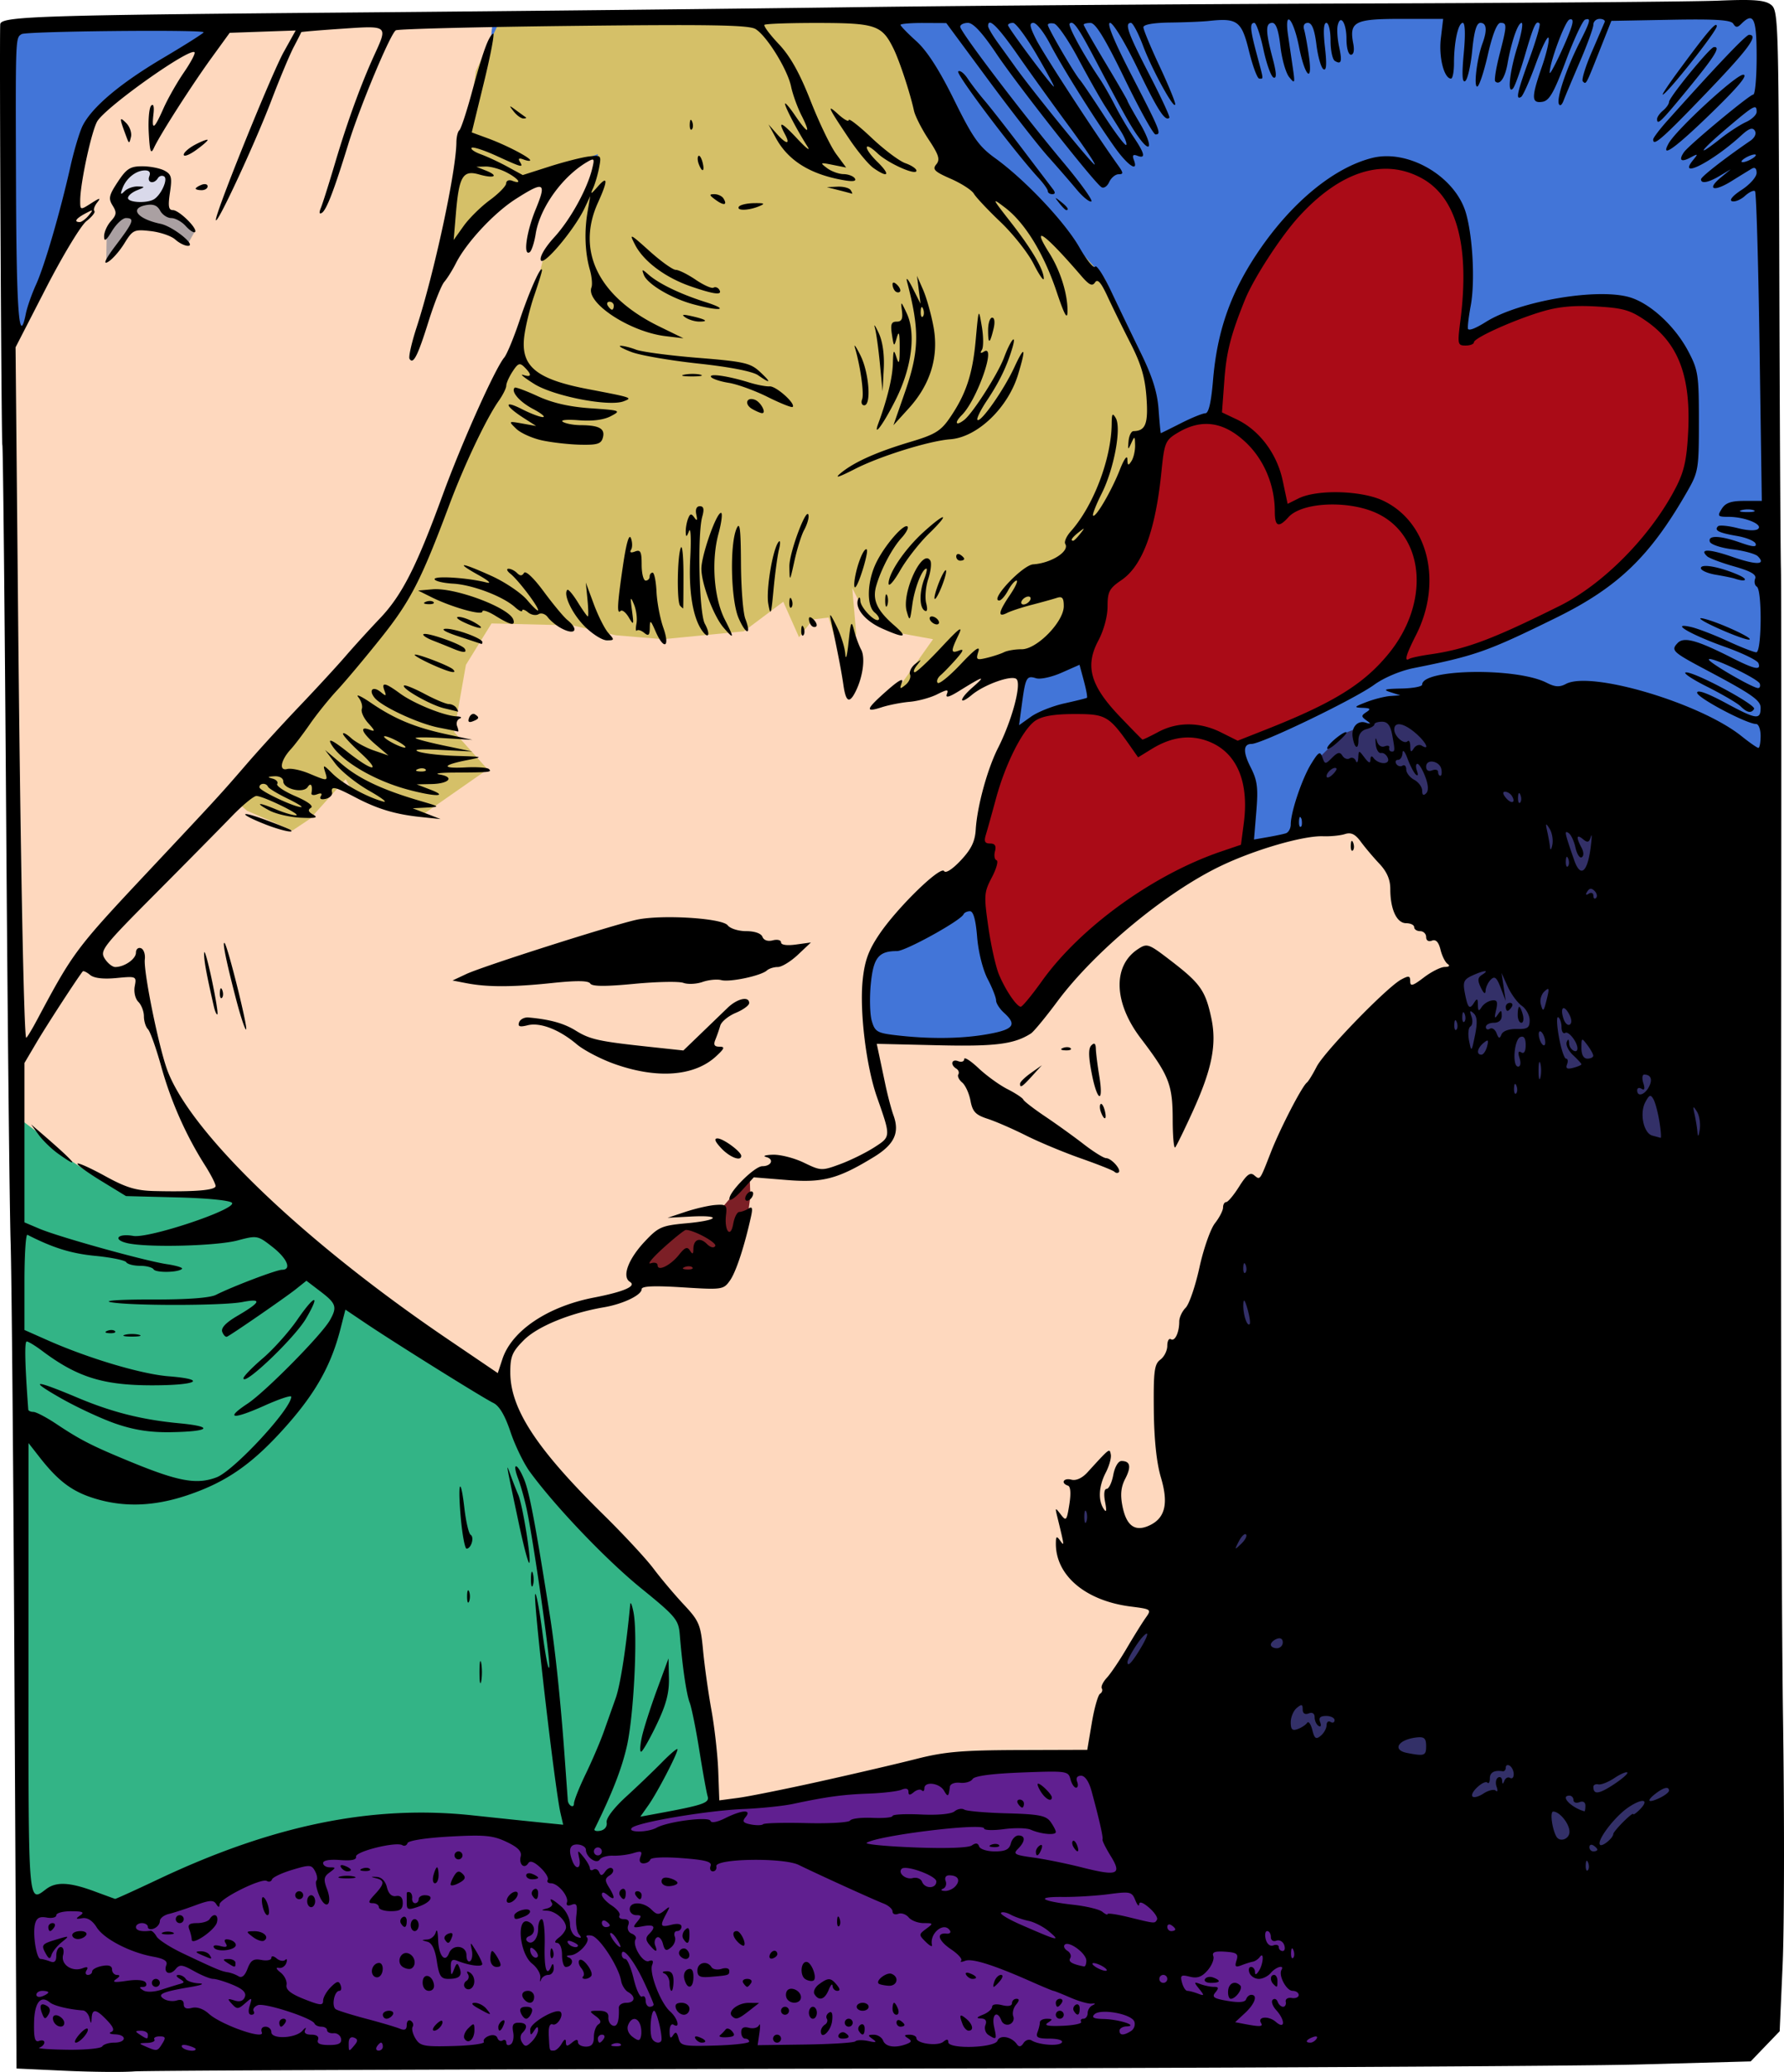
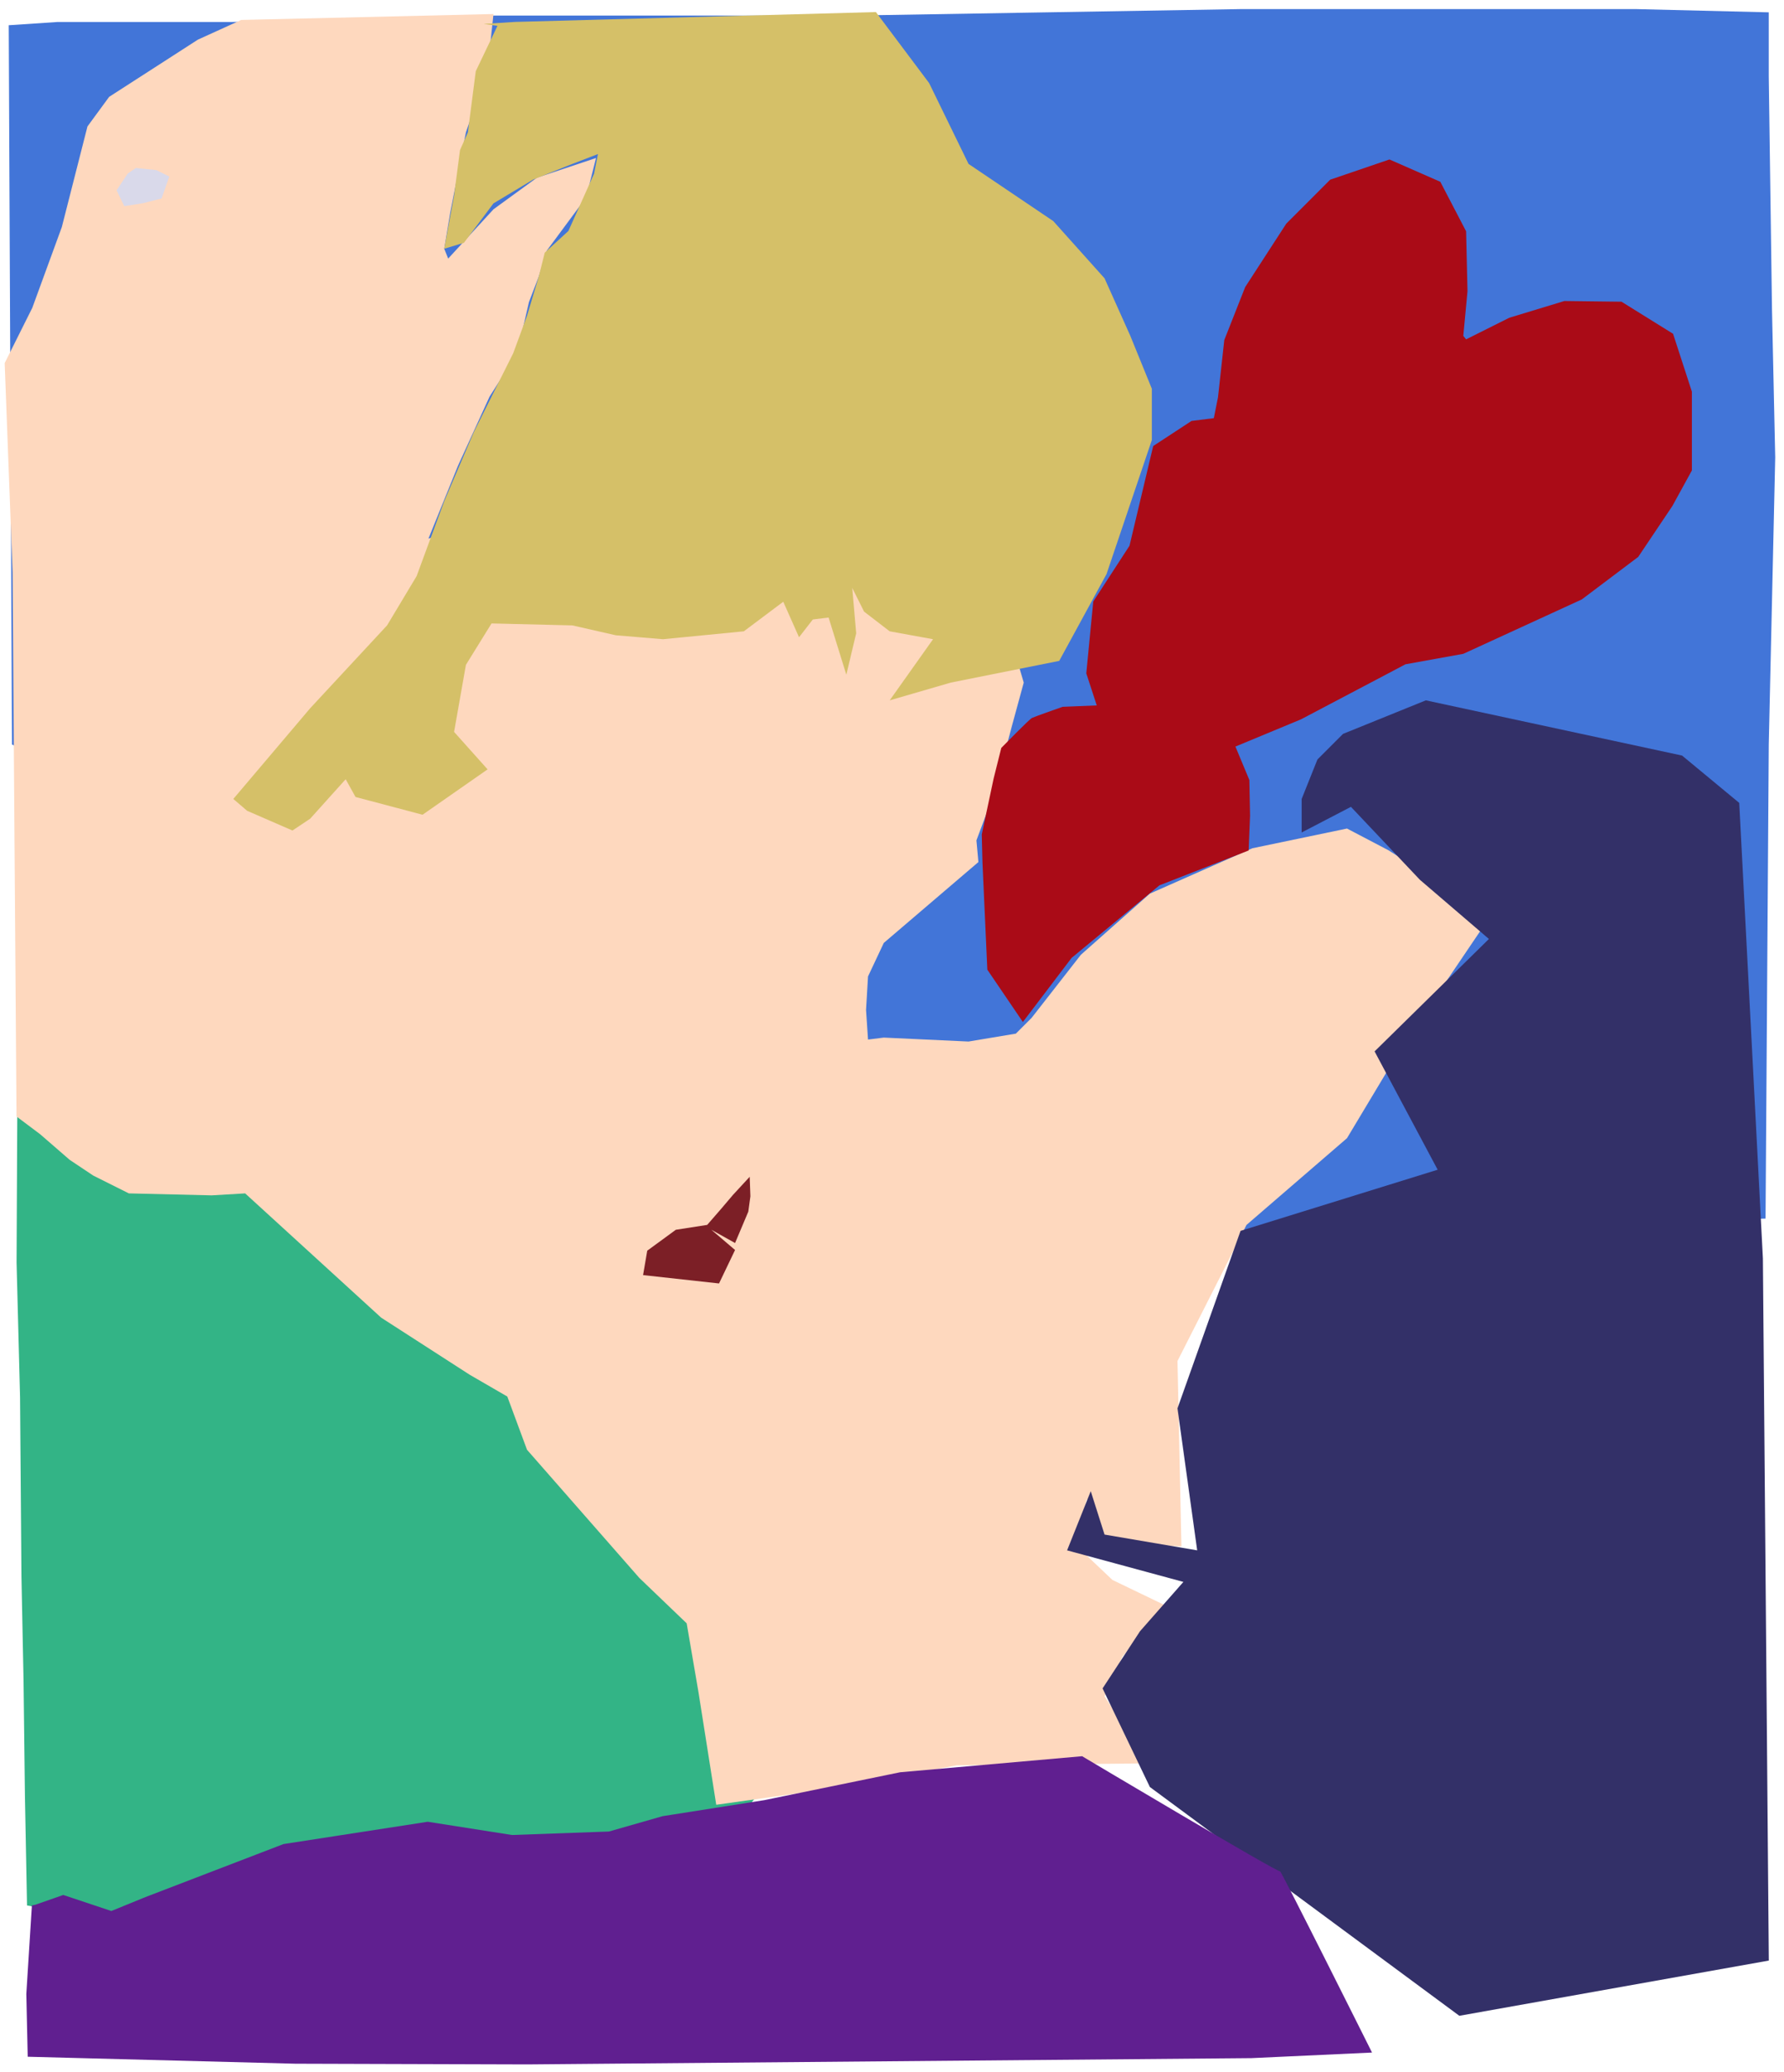
<svg xmlns="http://www.w3.org/2000/svg" version="1.0" width="679.44" height="788.668" viewBox="0 0 679.44 788.668">
  <path d="M3.328 9.605l1.227 273.772 379.352 189.062 288.504-8.594 1.227-180.468 2.456-109.263-1.228-56.473-1.228-88.393V4.695l-50.334-1.228H472.3L324.979 5.922H183.796L88.037 8.378H21.743L3.328 9.605z" fill="#4275d8" fill-rule="evenodd" />
  <path d="M6.84 419.535s31.319 19.11 33.973 20.437c2.654 1.327 71.13 7.166 71.13 7.166l84.401 60.514 153.143 97.671-69.804 89.179-47.508 28.133-182.338 10.352-39.547-7.697-.796-41.67-.53-44.058-.797-39.547-.53-68.21-1.328-51.225.266-56.002.265-5.043z" fill="#33b486" fill-rule="evenodd" />
  <path d="M513.006 315.378l-36.034 7.507-39.036 17.266-26.275 23.271-18.767 24.023-6.006 6.005-18.016 3.003-32.28-1.501-6.006.75-.75-11.26.75-12.762 6.006-12.762 36.033-30.779-.75-8.257 6.756-18.017 6.756-25.524 4.504-16.515-15.014-51.048-150.89-24.022-60.807 20.269 11.26-27.776 12.012-26.274 10.51-16.516 4.504-19.518 3.753-9.759 3.003-9.759 15.014-20.269 3.754-15.014-22.521 7.507-16.516 12.011-17.266 18.768-1.501-3.754 2.252-13.512 6.006-30.779L185.7 26.36l2.252-21.02-96.089 2.252-16.515 7.507-33.782 21.77L33.31 48.13l-9.76 38.286-11.26 30.778-10.51 21.02 3.003 79.574 1.502 207.192 9.008 6.757 11.26 9.759 9.009 6.005 13.512 6.757 31.53.75 12.761-.75 51.799 47.294 33.781 21.77 14.263 8.258 7.507 20.268 42.79 48.796 18.017 17.266 4.504 26.274 6.756 42.79 42.79-6.006 48.795-9.008 72.818-.75-16.515-25.524 6.756-15.014 16.515-19.519-20.268-9.759-14.264-13.512 4.504-17.266 7.507 16.515 28.527 1.502-1.501-70.566 26.274-51.798 38.286-33.03 20.268-33.782 34.533-51.048-39.037-24.773-15.764-8.257z" fill="#fed8be" fill-rule="evenodd" />
  <path d="M88.861 304.117l5.255 4.504 17.266 7.507 6.757-4.504 13.512-15.014 3.754 6.756 25.523 6.757 24.773-17.266-12.762-14.264 4.505-25.523 9.759-15.765 30.778.75 16.516 3.754 18.016 1.502 30.779-3.003 15.014-11.26 6.006 13.512 5.254-6.756 6.006-.751 6.756 21.77 3.754-15.765-1.502-17.266 4.505 9.009 9.759 7.507 16.515 3.003-16.515 23.271 23.271-6.756 41.289-8.258 18.016-33.03 17.266-51.048v-19.518l-8.257-20.269-9.76-21.77-19.517-21.77-32.28-21.77-15.014-30.78-20.27-27.024-137.377 3.753-12.011.75 5.255.752-8.258 17.266-3.003 23.271-3.002 6.756-2.253 17.267-3.753 20.268 7.507-2.252 11.26-15.014 15.014-9.008 15.014-6.006 9.76-3.753-1.502 7.507-9.76 21.77-9.007 8.258-2.253 9.008-4.504 15.014-5.255 14.263-15.014 30.028-11.26 26.275-10.51 28.526-11.26 18.768-29.277 31.529-29.278 34.532z" fill="#d5c068" fill-rule="evenodd" />
  <path d="M495.74 304.117l6.005-15.014 9.76-9.759 31.528-12.762 97.591 21.02 21.77 18.016 9.009 173.412 2.252 267.248-117.86 21.02-117.86-87.081-18.016-37.535 14.263-21.77 16.516-18.768-44.292-12.011 9.009-22.521 5.255 16.515 35.283 6.006-7.507-54.05 24.022-67.563 75.07-23.272-24.023-45.042 43.54-42.79-26.274-22.52-26.274-27.776-18.767 9.759v-12.762z" fill="#333068" fill-rule="evenodd" />
  <path d="M12.148 725.29l-2.123 33.707.53 23.887 101.919 2.654 88.382.265 275.763-2.388 45.916-2.124s-35.034-70.068-35.034-69.007c0 1.062-75.377-43.793-75.377-43.793l-69.273 6.105-51.755 10.616-38.75 6.105-20.437 5.839-36.892 1.327-32.115-5.043-54.94 8.493-52.552 20.172-13.005 5.308-18.313-6.105-10.617 3.716-1.327.266z" fill="#601f90" fill-rule="evenodd" />
  <path d="M269.332 466.248l-11.943 1.858-10.882 7.962-1.593 9.29 28.93 3.184 6.105-12.74-9.024-7.696 9.024 5.042 5.043-11.943.796-5.84-.266-7.43-6.37 6.9-4.511 5.308-5.309 6.105z" fill="#7c1f26" fill-rule="evenodd" />
  <path d="M374.17 328.234l1.858 40.873 13.536 19.906 18.579-24.418 33.442-27.603 33.972-13.27.531-13.271-.265-13.536-5.309-12.74 24.95-10.35 30.256-15.926 9.555-5.042 22.03-3.982 45.12-20.702 21.497-16.19 13.006-19.375 7.431-13.536v-29.991l-7.166-22.03-19.64-12.208-21.764-.266-20.968 6.37-16.455 8.228-1.062-1.327 1.593-16.987-.531-22.825-9.82-18.844-19.376-8.493-22.56 7.696-16.72 16.721-15.66 24.153-7.962 20.171-2.389 21.764-1.592 7.962-8.493 1.062-14.598 9.555-9.024 37.954-13.802 21.233-2.654 27.337 3.982 12.209-13.006.53s-10.616 3.717-11.678 4.247c-1.061.531-11.678 11.413-11.678 11.413l-2.92 11.678-4.511 21.233.265 10.617z" fill="#aa0b17" fill-rule="evenodd" />
-   <path d="M47.334 81.744l-6.696 6.369-.163 11.268 8.328-10.452 4.41-3.103L63.99 88.44l7.185 5.063 3.103-5.553-6.205-5.879-4.41-1.47-2.94-3.755-7.675 1.143-5.715 3.756z" fill="#aaa0a2" fill-rule="evenodd" />
  <path d="M48.64 66.067l-4.246 6.368 2.94 6.043 7.185-1.143 7.022-1.797 2.94-8.328-4.9-2.45-7.838-.816-3.103 2.123z" fill="#d9d9ea" fill-rule="evenodd" />
-   <path d="M24.862 788.23l-18.574-.859-.76-145.573c-.417-80.065-1.087-156.15-1.487-169.077-.401-12.928-1.169-86.283-1.707-163.012-.537-76.73-1.185-139.874-1.439-140.322C.507 168.703-.266 14.427.092 9.234.3 6.244 14.127 5.78 133.671 4.761c63.81-.545 150.14-1.455 191.846-2.023 41.706-.568 129.06-1.203 194.12-1.41 65.061-.209 125.82-.696 135.018-1.084 13.036-.549 17.385-.222 19.716 1.483 2.918 2.135 2.997 4.595 3.285 102.77.162 55.32.437 105.699.611 111.954.175 6.255.2 91.893.058 190.307-.142 98.413.191 209.64.74 247.17.55 37.532.487 79.718-.14 93.749l-1.139 25.51-5.52 5.737-5.521 5.737-42.464 1.169c-23.355.643-160.15 1.361-303.988 1.596-143.838.235-264.974.705-269.19 1.044-4.218.34-16.026.231-26.241-.24zm14.073-9.279c.488-.79 2.554-1.436 4.59-1.436 4.652 0 4.927-2.99.29-3.153-1.877-.066-2.547-.468-1.489-.894 1.372-.552.937-1.816-1.516-4.403-4.108-4.332-5.655-4.602-5.892-1.028-.167 2.527-.209 2.527-.87 0-.38-1.46-1.496-2.71-2.477-2.778-5.26-.368-11.015-1.758-12.55-3.032-3.58-2.97-5.915.036-6.054 7.795-.103 5.793.353 7.443 1.896 6.851 1.118-.429 2.032-.176 2.032.563 0 .738-.853 1.63-1.896 1.98-1.042.35 3.717.713 10.576.804 6.86.092 12.871-.479 13.36-1.269zm-8.836-4.424c1.407-1.643 2.863-2.683 3.234-2.311.904.904-2.808 5.299-4.476 5.299-.724 0-.165-1.345 1.242-2.988zm-9.475-4.695c-.55-.89-.635-1.982-.19-2.427 1.086-1.086 4.044.828 4.044 2.617 0 1.938-2.618 1.809-3.854-.19zm-4.593-3.42c-1.23-3.202-.46-4.3 1.965-2.802 1.127.696 1.279 1.894.417 3.287-1.138 1.842-1.519 1.765-2.382-.484zm45.806 11.427c1.389-2.223 1.203-2.707-1.04-2.707-1.502 0-2.4.536-1.995 1.191.405.655-.84 1.24-2.766 1.298-3.308.1-3.334.179-.468 1.41 4.28 1.84 4.39 1.819 6.27-1.192zm12.688 2.127c0-.32-1.366-.939-3.035-1.375-1.67-.437-2.653-.175-2.186.581.817 1.321 5.22 1.99 5.22.794zm60.516-1.516c1.326-1.598 1.267-2.28-.248-2.86-1.207-.464-1.989.36-1.989 2.097 0 3.419.025 3.427 2.237.763zm10.763.58c0-.833-.301-1.515-.67-1.515-.367 0-1.09.682-1.605 1.516-.516.834-.215 1.516.668 1.516.884 0 1.607-.682 1.607-1.516zm68.124-1.136c1.048-1.8 1.56-1.984 1.592-.573.037 1.678.487 1.715 2.32.194 1.572-1.305 2.275-1.362 2.275-.186 0 .936 1.365 1.702 3.034 1.702 2.204 0 3.033-1.011 3.033-3.702 0-2.035.785-4.187 1.746-4.78 1.21-.748.888-1.707-1.048-3.122-2.609-1.908-2.535-2.044 1.118-2.044 2.703 0 3.848.77 3.702 2.49-.116 1.37.643 2.792 1.685 3.16 1.721.607 2.494-1.67 2.303-6.787-.038-1.042 1.22-1.895 2.795-1.895 3.362 0 3.785-2.359.734-4.095-1.172-.667-2.366-2.577-2.654-4.245-.944-5.47-8.256-16.668-11.246-17.224-1.61-.3-2.413-.013-1.786.635 1.508 1.558-3.223 6.7-6.305 6.852-1.582.078-1.76.385-.513.887 2.055.829 1.108 3.542-1.237 3.542-.785 0-1.427-2.047-1.427-4.549 0-2.603-.811-4.57-1.896-4.597-1.157-.03-.862-.833.759-2.063 1.46-1.108 2.654-2.841 2.654-3.851 0-2.663-3.89-6.141-7.096-6.345-2.56-.163-2.567-.227-.09-.873 1.47-.384 2.283-1.328 1.807-2.099-1.37-2.217.086-1.643 3.63 1.43 1.796 1.557 3.265 4.555 3.265 6.662 0 2.152 1.09 4.248 2.49 4.785 1.882.722 2.102.484.903-.975-.872-1.062-1.315-4.22-.984-7.017.49-4.142.158-4.916-1.788-4.169-1.478.567-2.159.221-1.783-.906.767-2.301-3.396-7.277-6.089-7.277-1.115 0-1.667-.583-1.226-1.296.44-.713-.812-2.811-2.784-4.663-2.337-2.196-3.94-2.791-4.608-1.712-1.504 2.434-3.67.518-2.9-2.566.477-1.907-1.042-3.46-5.406-5.529-5.188-2.458-8.329-2.752-21.616-2.02-9.12.503-15.774 1.539-16.097 2.507-.303.908-1.184 1.259-1.959.78-2.364-1.461-18.01 2.41-17.635 4.364.235 1.217-1.73 1.63-6.1 1.285-3.939-.311-6.445.131-6.445 1.138 0 .905 1.154 1.646 2.565 1.646 2.362 0 2.355.154-.09 1.941-2.217 1.621-2.38 2.66-.992 6.312 2.318 6.094-.512 8.367-2.985 2.398-1.067-2.575-1.53-5.091-1.03-5.591s.26-2.12-.532-3.6c-1.328-2.482-2.005-2.523-8.667-.522-3.974 1.193-7.455 2.84-7.735 3.659-.28.818-1.169 1.08-1.975.581-1.992-1.23-17.984 6.725-18.013 8.96-.016 1.222-.418 1.162-1.274-.187-1.012-1.595-2.527-1.5-7.939.503-3.678 1.362-8.223 2.84-10.1 3.286-1.877.446-3.412 1.682-3.412 2.746 0 1.065-1.024 2.329-2.275 2.809s-2.275.212-2.275-.596c0-.808-1.024-1.47-2.275-1.47s-2.275.683-2.275 1.517c0 1.317 2.127 1.846 5.551 1.38.55-.074 1.581.901 2.29 2.168.709 1.266 5.206 4.161 9.994 6.432 12.57 5.963 14.647 6.838 17.111 7.21 1.216.184 3.065.868 4.109 1.52 1.26.787 2.417-.177 3.44-2.868 1.232-3.241 2.295-3.91 5.305-3.334 2.07.395 3.764.048 3.764-.773 0-.88.834-.799 2.035.198 1.12.928 2.578 1.183 3.24.564.664-.618.857-.1.43 1.15-.427 1.252-1.715 2.095-2.862 1.874-1.275-.245-1.016.437.667 1.756 1.514 1.186 2.538 3.31 2.275 4.721-.34 1.832 1.58 3.381 6.726 5.422 6.094 2.417 7.204 2.51 7.204.608 0-1.237 1.312-3.561 2.916-5.165 2.363-2.363 3.073-2.506 3.744-.758.455 1.187.246 2.157-.464 2.157-1.967 0-3.093 5.93-1.333 7.018.85.525 6.075 2.152 11.611 3.616 5.536 1.464 11.26 3.155 12.72 3.758 1.904.787 2.654.383 2.654-1.43 0-1.389.694-2.097 1.541-1.573.848.524 1.166 1.56.707 2.302-.459.743.042 2.768 1.113 4.5 1.746 2.825 3.231 3.116 14.377 2.817 6.836-.183 12.082-.896 11.657-1.583-.425-.687.424-1.708 1.887-2.27 1.533-.588 2.913-.259 3.258.779.33.989 1.224 1.413 1.987.941.763-.471 1.387-.094 1.387.839 0 .932.747 1.233 1.66.67.912-.565 1.348-2.652.968-4.64-.528-2.76-.024-3.612 2.132-3.612 3.082 0 3.648 1.601 1.37 3.879-.846.846-.904 2.343-.138 3.582 1.112 1.8 1.689 1.755 3.728-.283 1.327-1.327 2.402-3.314 2.39-4.416-.018-1.48-.408-1.41-1.494.27-1.248 1.93-1.474 1.862-1.493-.456-.022-2.52 9.945-8.278 11.55-6.673 1.296 1.296-1.279 5.395-2.979 4.742-1.155-.443-1.679 1.038-1.507 4.266.321 6.066.198 5.703 1.937 5.703.792 0 2.136-1.194 2.987-2.653zM176.9 776.01c-.528-.854.108-2.62 1.412-3.924 2.151-2.15 2.372-2.087 2.372.68 0 3.51-2.366 5.539-3.784 3.244zm-11.063-5.167c1.076-1.167 2.195-1.895 2.487-1.618.9.855-1.38 3.74-2.955 3.74-.818 0-.607-.955.468-2.122zm23.946.694c0-.784.675-1.843 1.5-2.353.859-.531 1.113.078.595 1.427-1.008 2.627-2.095 3.108-2.095.926zm-43.98-4.638c0-.834 1.063-1.517 2.364-1.517 1.3 0 1.942.683 1.427 1.517-.516.834-1.58 1.516-2.364 1.516-.785 0-1.427-.682-1.427-1.516zm52.531-.758c-.59-1.54.077-2.275 2.065-2.275s2.656.735 2.065 2.275c-.48 1.25-1.41 2.274-2.065 2.274-.656 0-1.585-1.023-2.065-2.274zm-16.134-1.643c-2.55-1.415-2.983-2.111-1.323-2.126 1.358-.012 3.318 1.001 4.356 2.252 2.215 2.668 1.987 2.659-3.033-.126zm17.693-3.16c-1.745-1.744-1.104-3.538 1.264-3.538a2.281 2.281 0 012.275 2.275c0 2.368-1.794 3.009-3.539 1.264zm-38.925-6.697c0-3.695 3.544-3.173 4.282.631.29 1.497-.483 2.528-1.896 2.528-1.407 0-2.386-1.296-2.386-3.159zm16.004 1.773c-.488-.79-.183-1.872.678-2.404.862-.533 1.109-1.709.55-2.614-.608-.983-.312-1.21.733-.564 2.104 1.3 2.304 4.931.339 6.146-.777.48-1.811.226-2.3-.564zm28.811-3.543c.22-1.46-1.184-3.9-3.118-5.421-4.8-3.776-6.118-17.746-1.508-15.976 2.76 1.058 3.001 4.585.38 5.521-1.043.373-1.43 1.18-.86 1.795 1.793 1.933 4.272-.726 4.272-4.583 0-2.036.617-3.702 1.371-3.702.755 0 1.259 4.436 1.12 9.857-.234 9.207.79 12.375 2.57 7.961.458-1.132.814-.827.885.758.066 1.46-.854 2.654-2.044 2.654s-2.457.853-2.815 1.895c-.359 1.043-.472.701-.253-.76zm-2.073-10.563c-1.088-1.088-1.794-1.178-1.794-.227 0 2.024 1.793 3.817 2.805 2.805.431-.431-.024-1.591-1.01-2.578zm-61.684 9.452c-1.118-1.81.302-4.574 2.35-4.574 1.845 0 1.857 4.104.015 5.242-.777.48-1.84.18-2.365-.668zm24.344-5.236c-.672-4.479-1.87-6.955-3.585-7.406-2.373-.626-2.376-.693-.032-.855 1.398-.096 2.855-1.37 3.236-2.83.382-1.459.773-.134.87 2.944.188 5.99 2.64 9.02 4.14 5.114 1.38-3.596 6.651-3 6.651.751 0 1.718.619 2.74 1.375 2.274.755-.468 1.054-2.384.663-4.26-.674-3.231-.59-3.212 1.605.38 1.274 2.086 2.34 4.317 2.37 4.959.057 1.226-4.926.595-9.425-1.194-2.088-.831-2.631-.295-2.547 2.518.095 3.203.225 3.271 1.251.652.974-2.485 1.282-2.564 2.064-.527 1.167 3.04-.015 4.207-4.26 4.207-2.82 0-3.53-1.092-4.376-6.727zm55.753 5.73c.55-.55.224-1.93-.721-3.07-.946-1.14-1.274-2.517-.73-3.061 1.236-1.236 5.502 4.395 4.526 5.974-.392.635-1.469 1.154-2.393 1.154-.924 0-1.23-.449-.682-.997zm-68.652-3.499c-2.761-1.706-.86-6.32 2.132-5.172 2.47.947 3.157 4.43 1.122 5.688-.665.411-2.13.179-3.254-.516zm-66.815-1.57c-1.944-1.255-1.889-1.473.38-1.492 1.46-.013 2.653.659 2.653 1.493 0 1.85-.17 1.85-3.033 0zm100.094-1.516c0-1.668.317-3.032.705-3.032.388 0 1.435 1.364 2.328 3.032 1.296 2.421 1.153 3.033-.705 3.033-1.317 0-2.328-1.317-2.328-3.033zM76.8 744.154c-2.473-1.062-2.56-1.323-.469-1.41 1.41-.058 2.986.576 3.502 1.41 1.078 1.744 1.025 1.744-3.033 0zm132.82-.885c.072-1.766.431-2.125.915-.916.438 1.095.385 2.403-.12 2.907-.503.504-.862-.392-.796-1.99zm-128.13-1.92c-.527-.852.46-1.105 2.37-.606 2.369.62 2.948.332 2.097-1.045-.794-1.283-.352-1.73 1.36-1.376 1.393.288 2.519 1.207 2.5 2.041-.043 2.011-7.171 2.856-8.327.987zm-8.482-3.05c0-.814-.414-2.558-.92-3.878-.691-1.8.043-2.398 2.943-2.398 2.126 0 4.286-.682 4.802-1.517 1.584-2.563 3.55-1.678 2.783 1.254-.78 2.983-9.608 8.99-9.608 6.538zm23.351-.97c-2.782-2.105-2.768-2.178.446-2.225 3.546-.052 5.938 2.237 3.75 3.59-.725.447-2.613-.166-4.196-1.364zm73.05.918c-.462-.746.145-1.735 1.35-2.197 1.46-.56 1.908-.108 1.345 1.357-.978 2.548-1.533 2.72-2.695.84zm-107.396-2.68c1.043-.42 2.749-.42 3.792 0 1.042.421.19.766-1.896.766-2.085 0-2.939-.345-1.896-.765zm94.407-2.786c0-1.25.682-2.274 1.516-2.274s1.517 1.023 1.517 2.274c0 1.251-.683 2.275-1.517 2.275-.834 0-1.516-1.024-1.516-2.275zm-3.727-.653c-.48-.777-.18-1.84.669-2.364.847-.524 1.54.111 1.54 1.411 0 2.664-.91 3.056-2.21.953zm-85.751-1.622a1.52 1.52 0 011.517-1.516 1.52 1.52 0 011.516 1.516 1.52 1.52 0 01-1.516 1.517 1.52 1.52 0 01-1.517-1.517zm128.908-1.339c0-.737 1.365-1.696 3.033-2.133 3.582-.936 4.117 1.216.635 2.552-3.184 1.222-3.668 1.166-3.668-.419zm-95.906-3.922c-.394-2.06-.214-3.435.398-3.056 1.631 1.007 2.922 6.801 1.516 6.801-.659 0-1.52-1.685-1.914-3.745zm44.343.712c0-.834-1.05-1.516-2.334-1.516-1.87 0-1.72-.66.758-3.319 3.786-4.062 3.879-5.38.439-6.202-2.093-.5-2.026-.602.317-.485 1.846.093 3.32 1.584 3.892 3.94.598 2.464 1.815 3.635 3.474 3.346 1.706-.298 2.553.583 2.553 2.653 0 2.433-.978 3.1-4.55 3.1-2.502 0-4.549-.683-4.549-1.517zm10.616-1.595v-3.712c0-.417.512-.588 1.137-.38.626.21 1.043 1.233.927 2.275-.116 1.043.396 1.896 1.138 1.896.741 0 1.348-.682 1.348-1.516s1.023-1.517 2.274-1.517c3.896 0 2.496 2.66-2.274 4.322-4.041 1.409-4.55 1.256-4.55-1.368zm-37.914-.68c0-1.25.682-2.274 1.516-2.274s1.517 1.024 1.517 2.275c0 1.25-.683 2.274-1.517 2.274-.834 0-1.516-1.023-1.516-2.274zm76.113-.852c.364-1.095 1.559-2.289 2.654-2.654 1.137-.379 1.706.19 1.326 1.327-.364 1.095-1.559 2.289-2.653 2.654-1.138.379-1.707-.19-1.327-1.327zm-80.663-1.422a1.52 1.52 0 011.517-1.516 1.52 1.52 0 011.516 1.516 1.52 1.52 0 01-1.516 1.517 1.52 1.52 0 01-1.517-1.517zm90.3.105c-.48-.776-.178-1.84.67-2.364.847-.524 1.54.111 1.54 1.411 0 2.664-.91 3.056-2.21.953zm-31.13-4.222c.012-.654.666-2.208 1.453-3.452 1.077-1.704 1.86-1.832 3.173-.52 1.312 1.313.953 2.165-1.454 3.453-1.758.94-3.185 1.174-3.173.52zm-6.53-3.465c.437-1.668 1.055-3.033 1.375-3.033.32 0 .581 1.365.581 3.033s-.618 3.033-1.374 3.033c-.756 0-1.018-1.365-.582-3.033zm-35.579.471c1.46-.381 3.849-.381 5.308 0 1.46.382.266.694-2.654.694-2.919 0-4.113-.312-2.654-.694zm70.9-.423c0-.808 1.024-1.076 2.275-.596 1.251.48 2.275 1.14 2.275 1.469 0 .327-1.024.596-2.275.596s-2.275-.661-2.275-1.47zm-70.51-3.063c-.531-.86.078-1.114 1.427-.596 2.628 1.008 3.108 2.095.927 2.095-.785 0-1.844-.675-2.354-1.5zm8.046.463c1.095-.438 2.403-.384 2.907.12s-.392.862-1.99.796c-1.767-.073-2.126-.432-.917-.916zm35.166-5.03a1.52 1.52 0 011.516-1.516 1.52 1.52 0 011.517 1.516 1.52 1.52 0 01-1.517 1.517 1.52 1.52 0 01-1.516-1.517zm-43.2 69.83c-.208-1.293-1.493-2.256-2.854-2.14-1.362.116-2.476-.396-2.476-1.137s-.967-1.348-2.149-1.348-2.376-.544-2.654-1.21c-.874-2.093-19-7.97-21.556-6.99-1.341.515-2.061 1.547-1.6 2.293.462.747.07 1.358-.869 1.358-1.075 0-1.315-1.265-.646-3.412 1.007-3.236.915-3.282-1.794-.9-2.55 2.244-3.081 2.266-4.972.207-1.847-2.012-1.725-2.181.958-1.33 2.037.647 3.375.193 3.965-1.343.625-1.629-.732-2.997-4.556-4.595-2.995-1.25-6.365-2.275-7.489-2.275-1.124 0-4.402-1.324-7.285-2.944-4.505-2.53-5.496-2.638-7.043-.775-2.151 2.592-4.7 1.48-3.538-1.544.58-1.514-.87-2.441-4.996-3.192-8.87-1.615-18.77-6.755-21.532-11.178-1.617-2.59-3.536-3.794-5.513-3.46-2.499.42-2.632.233-.759-1.064 1.754-1.214.973-1.58-3.412-1.598-3.128-.013-5.687.672-5.687 1.523 0 .85-1.642 1.248-3.648.884-2.69-.487-3.854.13-4.436 2.355-.996 3.808.502 13.411 2.092 13.411.657 0 2.274.415 3.593.92 1.72.66 2.399.017 2.399-2.274 0-1.757.762-3.195 1.693-3.195.95 0 1.344 1.34.895 3.053-.943 3.607 3.41 6.559 7.409 5.024 1.792-.688 2.283-.444 1.536.764-.603.976-.373 1.774.51 1.774s1.606-.603 1.606-1.34c0-.736 1.706-1.665 3.791-2.064 2.543-.486 3.792-.045 3.792 1.34 0 1.135.853 2.074 1.896 2.087 1.281.016 1.158.536-.38 1.606-1.66 1.156-.578 1.325 4.015.628 3.854-.585 6.679-.326 7.294.669.551.893.11 1.634-.982 1.646-1.584.019-1.57.287.069 1.325 1.176.745 4.094.637 6.824-.253 2.624-.855 5.775-1.83 7.003-2.165 1.965-.537 1.965-.778 0-2.021-1.362-.861-1.528-1.42-.426-1.435.993-.013 2.228.66 2.743 1.493.516.834 2.774 1.597 5.019 1.695 2.395.105 1.042.688-3.275 1.412-10.692 1.794-12.845 2.764-10.042 4.522 1.228.77 3.426 1.029 4.886.575 1.7-.53 2.654-.023 2.654 1.409 0 1.505 1.013 1.97 3.106 1.422 1.9-.497 4.402.368 6.445 2.227 4.62 4.204 21.337 10.089 20.193 7.108-.49-1.279.083-2.173 1.393-2.173 1.225 0 2.228.926 2.228 2.057 0 2.823 9.269 2.4 11.865-.54 1.105-1.252 1.577-1.422 1.048-.38-.622 1.229.196 1.896 2.325 1.896 2.072 0 3.006.727 2.528 1.971-.525 1.37.758 1.971 4.21 1.971 3.636 0 4.863-.629 4.586-2.35zm-23.53-6.141c0-.834.723-1.517 1.607-1.517.883 0 1.184.683.669 1.517-.516.834-1.239 1.516-1.606 1.516-.368 0-.67-.682-.67-1.516zm-48.53-15.164a1.52 1.52 0 011.517-1.517 1.52 1.52 0 011.517 1.517 1.52 1.52 0 01-1.517 1.516 1.52 1.52 0 01-1.516-1.516zM17.22 743.245c-1.537-2.871-1.162-3.337 3.917-4.873 5.442-1.646 5.516-1.618 2.386.904-1.776 1.432-3.538 3.625-3.916 4.874-.538 1.777-1.057 1.58-2.387-.905zm10.291-6.673c0-.834 1.405-1.516 3.123-1.516 1.717 0 2.7.682 2.185 1.516-.515.834-1.92 1.516-3.122 1.516s-2.186-.682-2.186-1.516zm-9.1-3.033c0-.834.724-1.516 1.607-1.516s1.184.682.669 1.516c-.516.834-1.239 1.517-1.606 1.517-.368 0-.67-.683-.67-1.517zm217.976 44.576c-.504-.504-1.812-.558-2.907-.12-1.21.484-.85.843.916.916 1.6.066 2.495-.292 1.99-.796zm48.933-.98c.004-.625-.675-1.137-1.509-1.137-.834 0-1.516-1.103-1.516-2.451 0-1.685.925-2.21 2.96-1.678 1.628.426 3.341-.006 3.806-.96.466-.954.54.361.165 2.923l-.681 4.658 18.121-.25c9.967-.136 18.557-.685 19.09-1.218.533-.533 2.745-.585 4.915-.115 3.072.664 3.442.495 1.67-.763-1.957-1.39-1.898-1.62.427-1.639 1.486-.013 3.095 1 3.575 2.251.917 2.39 4.64 2.937 8.892 1.306 2.015-.773 2.117-1.229.504-2.252-1.55-.982-1.402-1.287.63-1.305 1.46-.013 2.655.58 2.655 1.316 0 2.057 8.096 3.143 10.237 1.373 1.321-1.093 1.895-1.052 1.895.135 0 2.742 17.673 2.226 18.738-.547.916-2.389 5.367-1.561 7.423 1.38.775 1.108 1.567.96 2.484-.463.741-1.149 2.125-1.609 3.076-1.021 2.888 1.784 10.602 2.291 11.55.76.499-.809-1.55-1.44-4.671-1.44-4.447 0-5.375-.48-4.64-2.398.507-1.32.921-3.026.921-3.791 0-.766 1.195-1.382 2.654-1.37 2.27.02 2.325.238.38 1.503-1.612 1.048.015 1.389 5.575 1.168 4.318-.17 7.52-.847 7.114-1.502-.405-.656-.013-1.192.87-1.192s1.606-.967 1.606-2.148c0-1.182.853-2.526 1.896-2.989 1.24-.55 1.11-.759-.38-.605-1.25.129-4.917-.915-8.146-2.319-3.23-1.404-6.11-2.554-6.401-2.554-.29 0-4.131-1.596-8.535-3.548-14.226-6.304-22.453-8.892-25.07-7.888-1.408.54-2.096.518-1.53-.048.567-.567-1.16-2.507-3.837-4.31-4.895-3.299-5.8-6.372-1.763-5.985 1.194.114 1.796-.398 1.339-1.138-2.213-3.579-7.88.947-6.86 5.479.189.834-.897.28-2.412-1.23-2.662-2.654-2.656-2.82.189-4.928 2.828-2.096 2.79-2.182-.952-2.182-2.142 0-4.711-.983-5.709-2.185-.997-1.201-2.787-1.81-3.977-1.354-1.19.457-2.164.058-2.164-.886 0-.943-1.535-2.306-3.412-3.027-3.685-1.416-24.782-11.013-32.281-14.684-5.909-2.893-32.011-2.454-31.415.527.209 1.043-.376 1.896-1.3 1.896-.923 0-1.322-.93-.886-2.066.61-1.589-1.888-2.27-10.833-2.952-6.808-.52-11.835-.292-12.13.549-.279.79-1.452 1.436-2.607 1.436-1.335 0-1.748-.918-1.134-2.518.798-2.08.327-2.321-2.702-1.386-2.017.623-5.5 1.066-7.739.985-2.239-.08-4.518.576-5.064 1.46-1.187 1.92-5.272-.955-5.272-3.711 0-.972-1.365-1.87-3.034-1.995-3.07-.231-3.79 1.91-2.112 6.283 1.401 3.652 3.444 2.86 2.616-1.013-.71-3.327-.669-3.339 1.659-.469 1.313 1.62 2.387 3.536 2.387 4.26 0 .724.624.93 1.387.459.763-.472 1.735 0 2.16 1.048.587 1.449 1.143 1.37 2.321-.326.853-1.227 2.08-1.702 2.726-1.055.647.647.172 1.8-1.055 2.563-1.834 1.141-1.893 1.933-.335 4.447 2.548 4.111 2.391 5.398-.38 3.1-1.52-1.262-2.274-1.335-2.274-.221 0 .916 1.7 2.78 3.778 4.142 2.078 1.362 3.403 3.083 2.944 3.826-.46.743.302 1.35 1.692 1.35 1.65 0 2.216.81 1.631 2.332-.508 1.325.073 2.704 1.346 3.192 1.232.473 1.895 1.42 1.472 2.104-1.423 2.3 2.736 9.211 5.016 8.336 1.488-.57 1.891-.097 1.277 1.503-1.18 3.077 3.216 14.46 6.818 17.653 2.935 2.602 4.013 6.726 1.324 5.065-.846-.523-1.506.611-1.493 2.564.016 2.497.39 2.921 1.306 1.478.976-1.54 1.479-1.274 2.104 1.116.76 2.906 1.795 3.114 13.852 2.782 7.167-.197 13.034-.87 13.038-1.496zm-20.455-1.12c-.531-.86.077-1.113 1.427-.595 2.627 1.008 3.108 2.095.927 2.095-.785 0-1.845-.675-2.354-1.5zm29.562-.017a1.52 1.52 0 011.517-1.516 1.52 1.52 0 011.516 1.516 1.52 1.52 0 01-1.516 1.517 1.52 1.52 0 01-1.517-1.517zm-20.21-1.291c.67-.541 1.627-1.528 2.128-2.193.5-.665 1.644-.323 2.541.759 1.258 1.516.77 2.018-2.128 2.192-2.068.123-3.211-.218-2.541-.758zm45.249-.25c.524-.848 1.588-1.149 2.364-.669 2.104 1.3 1.712 2.21-.952 2.21-1.3 0-1.936-.693-1.412-1.541zm57.014.155c-1.164-.738-1.697-2.433-1.185-3.768.626-1.631.076-2.46-1.675-2.524-1.94-.071-1.734-.447.806-1.467 1.877-.755 3.413-2.09 3.413-2.966 0-.943 1.548-1.206 3.79-.643 2.337.587 3.792.307 3.792-.729 0-.924.766-1.68 1.703-1.68 1.182 0 1.13.688-.17 2.255-1.03 1.24-1.497 3.23-1.04 4.423.458 1.193-.174 2.555-1.404 3.027a2.41 2.41 0 01-3.1-1.391c-1.602-4.176-3.835-2.35-2.813 2.3 1.093 4.976.99 5.13-2.117 3.163zm-63.854-1.43c0-.855.694-1.983 1.541-2.507.848-.523 1.178-1.54.734-2.259-.444-.719-.062-1.768.85-2.331 1.084-.67 1.486.433 1.162 3.19-.459 3.902-4.287 7.39-4.287 3.906zm14.472-.112c-.48-.776-.179-1.84.669-2.364.848-.524 1.541.111 1.541 1.412 0 2.663-.91 3.055-2.21.952zm39.528-2.503c-1.423-3.71-1.114-4.2 1.355-2.15 2.52 2.091 3.018 4.548.92 4.548-.745 0-1.768-1.079-2.275-2.398zm-44.9-.634a1.52 1.52 0 011.516-1.517 1.52 1.52 0 011.517 1.517 1.52 1.52 0 01-1.517 1.516 1.52 1.52 0 01-1.517-1.516zm19.715-.09c0-.883.682-1.184 1.516-.669.835.516 1.517 1.238 1.517 1.606 0 .368-.682.669-1.517.669-.834 0-1.516-.723-1.516-1.606zm-62.672-2.425c-1.811-1.81 2.308-5.068 6.365-5.034l3.985.034-3.791 2.965c-4.15 3.246-5.064 3.53-6.559 2.035zm29.307-1.276c0-1.251.683-2.275 1.517-2.275.834 0 1.516 1.024 1.516 2.275 0 1.25-.682 2.274-1.516 2.274s-1.517-1.023-1.517-2.274zm94.028.758a1.52 1.52 0 011.516-1.517 1.52 1.52 0 011.517 1.517 1.52 1.52 0 01-1.517 1.516 1.52 1.52 0 01-1.516-1.516zm-144.623-2.275c-.594-1.547.082-2.274 2.113-2.274 1.643 0 2.985 1.023 2.985 2.274 0 1.251-.95 2.275-2.112 2.275-1.162 0-2.506-1.024-2.986-2.275zm39.98.758a1.52 1.52 0 011.516-1.516 1.52 1.52 0 011.517 1.516 1.52 1.52 0 01-1.517 1.517 1.52 1.52 0 01-1.517-1.517zm42.463-.758c0-1.25.269-2.274.596-2.274.328 0 .99 1.023 1.47 2.274.48 1.251.211 2.275-.597 2.275-.808 0-1.469-1.024-1.469-2.275zm69.069.863c-.48-.776-.179-1.84.669-2.364.847-.524 1.541.111 1.541 1.412 0 2.663-.91 3.055-2.21.952zm-82.718-1.621c0-.834 1.024-1.516 2.275-1.516s2.275.682 2.275 1.516-1.024 1.516-2.275 1.516-2.275-.682-2.275-1.516zm75.829-1.516c0-.834.722-1.517 1.606-1.517.883 0 1.184.683.668 1.517-.515.834-1.238 1.516-1.606 1.516-.367 0-.668-.682-.668-1.516zm-102.369-1.517c-.515-.834-.534-2.169-.04-2.966 1.247-2.019 5.348-.2 5.348 2.37 0 2.425-3.906 2.863-5.308.596zm10.474-1.746c-.594-.96.179-2.667 1.717-3.791 3.551-2.597 4.445-2.566 6.766.23 1.305 1.571 1.362 2.274.186 2.274-.936 0-1.745-.852-1.798-1.895-.053-1.043-.714-.36-1.468 1.516-1.497 3.723-3.71 4.405-5.403 1.666zm-55.213-4.193c0-1.598-.853-3.25-1.895-3.671-1.133-.457-.827-.813.758-.885 1.852-.083 2.654 1.026 2.654 3.671 0 2.086-.341 3.791-.758 3.791s-.759-1.307-.759-2.906zm5.653-1.545c-.444-1.697.121-3.276 1.34-3.743 1.448-.556 2.107.363 2.107 2.935 0 4.441-2.353 4.993-3.447.808zm22.404 1.419c-.516-.834.167-1.517 1.517-1.517 1.35 0 2.032.683 1.516 1.517-.515.834-1.198 1.516-1.516 1.516-.32 0-1.002-.682-1.517-1.516zm51.579.268c-1.196-1.196 3.063-4.414 4.905-3.707 3.115 1.195 2.16 4.786-1.205 4.532-1.71-.128-3.375-.5-3.7-.825zm44.175-1.027c.48-1.25 1.566-2.274 2.413-2.274.887 0 .74.963-.348 2.274-1.039 1.252-2.125 2.275-2.413 2.275-.289 0-.132-1.023.348-2.274zm-72.09-.66c-2.188-1.352-1.75-6.798.526-6.547 1.889.208 4.068 6.146 2.59 7.06-.629.388-2.03.157-3.116-.513zm-41.105-3.308c0-3.036 3.711-3.923 5.347-1.277.536.868 2.282 1.163 3.88.656 1.625-.516 2.906-.208 2.906.696 0 1.76.003 1.76-7.204 2.366-3.962.333-4.929-.145-4.929-2.44zm102.38 1.711c-.532-.86.077-1.114 1.427-.596 2.627 1.008 3.108 2.095.926 2.095-.785 0-1.844-.674-2.353-1.499zm-109.14-7.494c-1.035-1.676 1.357-3.486 2.757-2.086 1.442 1.442 1.174 3.497-.457 3.497-.785 0-1.82-.635-2.3-1.411zm34.286-.03c.652-1.954 2.732-2.305 2.92-.492.062.605-.706 1.372-1.707 1.706-1 .334-1.546-.212-1.213-1.213zm-45.778-3.93c-1.47-1.772-1.515-2.765-.185-4.094 2.837-2.837 2.04-3.816-2.415-2.97-3.745.712-3.958.536-2.09-1.726 1.792-2.168 1.739-2.519-.379-2.519-1.353 0-2.46-1.023-2.46-2.274 0-3.006 5.213-2.911 8.275.15 2.053 2.053 2.806 2.112 4.906.38 2.229-1.839 2.301-1.71.716 1.265-2.502 4.695-2.25 5.208 2.027 4.135 2.336-.587 3.791-.307 3.791.729 0 .924-.755 1.68-1.679 1.68-.923 0-1.305.974-.848 2.164.457 1.19-.187 3.009-1.431 4.04-1.87 1.552-2.41 1.311-3.116-1.388-.47-1.796-1.505-2.862-2.301-2.37-.796.492-1.081 1.849-.634 3.015 1.065 2.774.237 2.691-2.177-.217zm33.696-1.023c-2.124-2.124-2.343-4.22-.44-4.22 1.39 0 3.677 4.572 2.75 5.499-.283.284-1.323-.292-2.31-1.279zm-20.833-1.32c-.56-.906-.26-2.408.669-3.336 1.239-1.239 1.687-.8 1.687 1.649 0 3.661-.787 4.225-2.356 1.687zm58.59-6.818c.072-1.766.431-2.125.915-.916.438 1.095.385 2.403-.12 2.907-.503.503-.862-.392-.796-1.99zm-82.709-9.625c-.48-.776-.179-1.84.669-2.364.848-.524 1.541.111 1.541 1.411 0 2.664-.91 3.056-2.21.953zm6.002-.105c-.516-.834-.215-1.516.668-1.516.884 0 1.606.682 1.606 1.516s-.3 1.517-.668 1.517c-.368 0-1.09-.683-1.606-1.517zm9.857-5.26c0-1.291 1.111-1.747 3.033-1.245 1.669.436 3.034 1.25 3.034 1.81s-1.365 1.12-3.034 1.245c-1.668.126-3.033-.688-3.033-1.81zm-21.99 59.85c.516-.834.215-1.516-.669-1.516-.883 0-1.606.682-1.606 1.516s.301 1.517.669 1.517c.368 0 1.09-.683 1.606-1.517zm13.825-5.396c-1.118-2.914-3.417-2.773-4.59.281-.565 1.474.133 3.265 1.734 4.448 2.243 1.657 2.763 1.611 3.188-.281.279-1.244.13-3.246-.332-4.448zm8.165 5.586c0-3.259-1.986-10.804-2.843-10.804-1.146.002-1.835 7.58-.93 10.235.73 2.144 3.773 2.603 3.773.569zm249.465-.173c.531-.86-.077-1.113-1.427-.595-2.627 1.008-3.108 2.095-.927 2.095.785 0 1.845-.675 2.354-1.5zm-445.102-1.533c0-.834-1.194-1.506-2.654-1.493-2.268.02-2.323.237-.38 1.493 2.863 1.85 3.034 1.85 3.034 0zm374.434-1.387c1.164-.737 1.724-2.364 1.243-3.616-1.118-2.913-12.885-5.034-15.182-2.737-1.222 1.221-.26 1.703 3.557 1.78 5.793.119 13.48 2.626 8.645 2.82-1.46.059-2.654.79-2.654 1.623 0 1.86 1.586 1.906 4.391.13zm49.527-3.033c-1.53-2.476 2.876-2.833 5.607-.455 3.566 3.106 3.677-.58.136-4.493-1.385-1.53-1.974-3.29-1.31-3.91.666-.62 1.515-.275 1.887.768.373 1.042 1.303 1.895 2.067 1.895.765 0 1.22-.853 1.011-1.895-.211-1.06.792-1.7 2.275-1.45 1.46.245 2.654-.267 2.654-1.138 0-.87-1.045-1.583-2.323-1.583-2.35 0-5.469-5.864-4.234-7.96 1.242-2.11-2.154-1.158-4.059 1.137-1.038 1.25-3.096 2.274-4.573 2.274-1.477 0-3.078-1.023-3.558-2.274-.48-1.251-.212-2.275.596-2.275.808 0 1.48.853 1.492 1.896.016 1.263.514 1.137 1.494-.38 1.711-2.648 2.044-7.604.356-5.307-.613.834-1.797 1.637-2.631 1.783-.834.147-2.79.762-4.346 1.367-2.31.898-2.657.558-1.892-1.852.794-2.502.132-3.006-4.344-3.308-3.884-.261-5.076.182-4.503 1.674.428 1.116-.544 3.555-2.16 5.418-2.19 2.525-3.916 3.144-6.77 2.428-3.329-.836-3.721-.547-3 2.209.455 1.744 1.376 3.17 2.044 3.17.669 0 2.466.47 3.994 1.043 2.533.95 2.577.791.503-1.8-2.074-2.593-2.03-2.751.503-1.801 1.528.573 3.83 1.042 5.115 1.042 1.834 0 1.956.458.568 2.13-1.456 1.754-.63 2.323 4.681 3.22 4.311.728 6.637.525 7.017-.614.312-.937 1.193-1.703 1.958-1.703 2.583 0 1.412 3.423-2.37 6.927l-3.76 3.485 3.38.653c6.008 1.16 7.369 1.093 6.495-.32zm-12.554-12.26c.223-2.965 2.635-4.026 4.625-2.036 1.119 1.119-1.7 5.068-3.617 5.068-.68 0-1.134-1.364-1.008-3.033zm17.276-2.528c-1.413-1.413-1.262-3.538.253-3.538.695 0 1.264 1.023 1.264 2.274 0 2.577-.11 2.67-1.517 1.264zm-26.075-1.955c.493-.798 1.898-1.066 3.123-.596 3.135 1.202 2.765 2.046-.897 2.046-1.717 0-2.719-.653-2.226-1.45zm-210.004 9.696c0-.469-1.722-4.493-3.828-8.943-3.82-8.075-8.304-13.53-8.304-10.104 0 .936.614 1.702 1.365 1.702.75 0 2.183 3.41 3.184 7.579 1 4.168 2.433 7.198 3.184 6.734.751-.464 1.366.22 1.366 1.52s.683 2.364 1.517 2.364c.834 0 1.516-.383 1.516-.852zm-230.518-4.618c0-.327-1.024-.596-2.275-.596s-2.275.661-2.275 1.47c0 .807 1.024 1.075 2.275.595s2.275-1.14 2.275-1.469zm426.156-5.145a1.52 1.52 0 00-1.517-1.516 1.52 1.52 0 00-1.517 1.516 1.52 1.52 0 001.517 1.517 1.52 1.52 0 001.517-1.517zm-24.266-4.549c-1.25-.808-2.957-1.47-3.791-1.47-.834 0-.493.662.758 1.47 1.251.809 2.958 1.47 3.792 1.47.834 0 .493-.661-.759-1.47zm-6.571-2.405c0-2.748-6.637-7.64-8.219-6.058-.575.575-.125 1.615 1 2.31 1.126.696 1.61 1.972 1.075 2.836-.822 1.33.69 2.233 5.259 3.141.487.097.885-.906.885-2.23zm78.886-3.945c-.484-1.21-.843-.85-.916.916-.066 1.599.292 2.495.796 1.99.504-.503.558-1.811.12-2.906zm-3.554-2.077c-.499-1.3-1.842-2.003-2.986-1.564-1.18.452-2.079-.166-2.079-1.43 0-1.224-.618-2.226-1.374-2.226-.756 0-1.008 1.403-.56 3.118.485 1.85 1.66 2.795 2.892 2.322 1.141-.438 2.075-.135 2.075.673s.661 1.469 1.47 1.469c.807 0 1.06-1.063.562-2.362zm-268.948.25c0-.329-1.059-1.003-2.353-1.5-1.35-.518-1.959-.263-1.427.596.89 1.441 3.78 2.131 3.78.903zm14.857-2.369c-1.018-1.63-2.145-2.67-2.504-2.31-.65.65 2.655 5.274 3.77 5.274.322 0-.248-1.333-1.266-2.964zm164.286-3.171c-1.982-1.65-5.395-3.375-7.583-3.832-2.188-.457-5.24-1.52-6.78-2.36-1.541-.842-3.182-1.15-3.646-.687-.464.464 2.844 2.46 7.351 4.433 14.548 6.372 15.686 6.634 10.658 2.446zm48.343-.599c0-.368-.683-1.09-1.517-1.606-.834-.515-1.516-.214-1.516.669s.682 1.606 1.516 1.606 1.517-.301 1.517-.669zm-215.353-1.516c0-.368-.683-1.09-1.517-1.606-.834-.516-1.516-.215-1.516.668 0 .884.682 1.606 1.516 1.606s1.517-.3 1.517-.668zm208.387-2.136c.438-.708-.887-2.751-2.944-4.54-2.315-2.012-3.776-2.532-3.836-1.365-.052 1.037-.716.342-1.474-1.545-1.29-3.212-1.935-3.357-10.14-2.28-4.82.634-12.715 1.11-17.546 1.061-10.627-.109-8.27 1.59 4.133 2.977 4.95.553 9.898 1.752 10.995 2.662 1.098.911 1.996 1.305 1.996.876 0-.43 3.583.094 7.962 1.163 10.33 2.522 9.93 2.485 10.854.991zM60.353 715.301c43.677-20.649 81.625-28.36 119.573-24.3 9.176.982 20.706 2.188 25.624 2.68l8.94.893-1.017-4.4c-2.177-9.408-10.598-82.443-9.619-83.421.405-.405 1.645 6.292 2.758 14.88 1.112 8.589 2.263 14.44 2.558 13.004.548-2.67-6.182-49.529-8.774-61.095-.79-3.524-2.155-8.297-3.033-10.607-2.44-6.417-.5-6.404 2.183.014 2.08 4.98 4.214 16.226 9.922 52.312 1.968 12.44 4.075 32.582 5.552 53.074.631 8.757 1.183 16.377 1.226 16.933.158 2.045 2.353 3.218 2.353 1.257 0-1.116 2.006-6.177 4.457-11.247 2.452-5.07 5.545-12.289 6.875-16.042 1.33-3.753 3.394-9.571 4.587-12.93 1.755-4.937 3.99-19.41 5.5-35.594.117-1.251.682.114 1.257 3.033 1.646 8.36.13 39.12-2.503 50.799-1.955 8.666-5.594 18.014-12.307 31.61-.348.705.64 1.021 2.196.703 1.682-.345 2.648-1.633 2.383-3.18-.267-1.555 2.72-5.492 7.438-9.8 4.337-3.962 10.51-9.875 13.716-13.141 3.208-3.266 5.832-5.461 5.832-4.878 0 1.705-7.691 16.484-11.069 21.27l-3.096 4.387 5.945-1.094c18.13-3.337 20.479-4.134 19.694-6.682-.426-1.383-1.837-9.175-3.135-17.315-1.298-8.14-2.958-16.373-3.689-18.296-1.285-3.38-2.77-13.546-3.796-26-.458-5.57-1.563-6.889-14.703-17.554-13.316-10.807-32.819-31.216-42.417-44.387-2.32-3.186-5.63-10.01-7.352-15.164-2.101-6.285-4.253-9.91-6.535-11.007-3.884-1.866-37.557-22.874-48.823-30.458l-7.507-5.055-1.871 7.31c-3.495 13.656-9.275 24.08-20.262 36.548-12.893 14.63-22.835 21.648-37.87 26.734-12.92 4.37-24.534 4.75-35.884 1.172-8.34-2.628-13.571-6.595-20.652-15.661l-4.145-5.308-.017 86.055c-.018 90.923-.177 88.947 6.718 83.732 3.811-2.882 8.9-2.657 18.288.807 4.17 1.539 7.762 2.85 7.98 2.915.217.065 7.652-3.313 16.52-7.506zm184.143-54.311c.72-3.206 3.288-11.206 5.706-17.78l4.396-11.95.166 7.544c.124 5.621-1.08 10.141-4.73 17.74-2.692 5.609-5.335 10.215-5.871 10.236-.537.021-.387-2.584.333-5.79zm-61.882-24.5c0-3.753.296-5.288.657-3.411.362 1.876.362 4.947 0 6.823-.361 1.877-.657.342-.657-3.412zm-4.723-28.81c0-2.086.344-2.939.765-1.896.42 1.042.42 2.748 0 3.79-.42 1.043-.765.19-.765-1.895zm24.321-6.825c.031-2.502.371-3.342.756-1.866.384 1.475.359 3.522-.057 4.549-.415 1.027-.73-.18-.699-2.683zM197.62 580c-5.098-24.026-5.039-23.678-3.192-18.57.904 2.502 2.237 5.914 2.962 7.582 1.643 3.781 5.069 24.984 4.18 25.872-.359.36-2.136-6.339-3.95-14.884zm-22.113-2.063c-1.252-13.817-.144-16.803 1.376-3.708.587 5.057 1.652 9.556 2.368 9.998 1.478.914.195 5.256-1.553 5.256-.63 0-1.616-5.196-2.191-11.546zm188.484 139.92c1.89-2.277.806-4.03-2.491-4.03-1.275 0-1.837.906-1.35 2.177.46 1.197.021 2.508-.975 2.913-1.052.428-.776.787.658.856 1.358.066 3.229-.796 4.158-1.915zm-7.384-1.697c0-2.16-11.613-6.391-13.196-4.808-1.585 1.585 1.529 4.224 4.17 3.533 1.523-.398 3.126.223 3.572 1.384 1.074 2.8 5.454 2.712 5.454-.109zm66.39-9.705c-1.876-3.034-3.27-5.858-3.096-6.275.316-.764-1.345-8.063-4.227-18.576-.957-3.488-2.478-5.686-3.936-5.686-1.489 0-2.05.849-1.503 2.274.48 1.251.291 2.275-.42 2.275-.71 0-1.671-1.452-2.135-3.227-.814-3.11-1.489-3.203-18.494-2.552-11.453.438-18.046 1.316-18.778 2.5-.62 1.002-2.766 1.638-4.77 1.413-2.037-.229-3.744.427-3.872 1.487-.477 3.923-.742 4.102-2.248 1.516-1.725-2.962-7.461-3.642-7.461-.885 0 .973-.45 1.32-.998.772-.549-.549-1.914-.238-3.033.69-1.515 1.258-2.035 1.213-2.035-.174 0-1.188-.964-1.462-2.654-.755-1.46.61-7.09 1.273-12.512 1.471-9.85.361-15.966 1.195-28.815 3.927-3.753.798-12.284 1.676-18.957 1.951-13.7.565-40.203 5.037-42.388 7.152-1.939 1.876 5.993 1.832 9.423-.053 4.318-2.372 19.91-4.355 20.492-2.607.308.923 2.537.526 5.588-.996 6.425-3.205 10.27-3.422 7.795-.44-1.384 1.667-.967 2.238 2.054 2.815 2.084.398 4.158.356 4.608-.094.45-.45 7.9-.642 16.557-.427 8.657.215 16.12-.222 16.583-.972.463-.75 4.289-1.21 8.501-1.02 4.212.19 7.658-.136 7.658-.723s4.85-.84 10.779-.56c6.474.305 11.595-.17 12.824-1.19 1.125-.934 2.797-1.235 3.714-.668.917.567 8.216 1.203 16.22 1.414 12.114.319 14.893.851 16.597 3.18 1.125 1.54 2.046 3.31 2.046 3.934 0 1.35-5.703.822-9.543-.882-1.495-.664-6.102-.758-10.237-.21-4.135.549-7.519.437-7.519-.248 0-2.302-40.392 2.614-44.717 5.443-.846.553 7.334 1.347 18.177 1.765 12.004.463 20.554.166 21.858-.758 1.497-1.06 2.335-.947 2.78.377.351 1.043 3.034 1.896 5.962 1.896 4.048 0 5.514-.727 6.117-3.033.436-1.668 1.737-3.033 2.891-3.033 2.737 0 2.671 2.243-.147 5.061-1.982 1.982-1.317 2.37 5.687 3.321 4.363.592 12.695 2.279 18.516 3.749 13.739 3.469 15.473 2.789 11.067-4.34zm-28.476-1.637c0-.784.674-1.843 1.499-2.353.86-.531 1.114.077.596 1.427-1.008 2.627-2.095 3.108-2.095.926zm14.345-1.706c-.55-.89-.675-1.943-.277-2.34.397-.398 1.127.33 1.62 1.617 1.026 2.672.152 3.142-1.343.723zm-31.312-.935c1.095-.438 2.403-.385 2.907.12.504.503-.392.862-1.99.796-1.767-.073-2.127-.432-.917-.916zm10.142-15.645c-.515-.834-.214-1.516.669-1.516s1.606.682 1.606 1.516-.3 1.517-.669 1.517c-.368 0-1.09-.683-1.606-1.517zm8.693-4.549c-1.042-1.668-1.498-3.033-1.014-3.033 1.135 0 5.212 4.067 5.212 5.2 0 1.929-2.42.68-4.198-2.167zm208.454 27.01c-.484-1.209-.843-.85-.916.917-.066 1.598.293 2.494.796 1.99.504-.504.558-1.812.12-2.906zm-375.628-4.264a1.52 1.52 0 00-1.517-1.516 1.52 1.52 0 00-1.516 1.516 1.52 1.52 0 001.516 1.516 1.52 1.52 0 001.517-1.516zm379.142-.669c0-.368-.683-1.09-1.517-1.606-.834-.515-1.516-.214-1.516.669s.682 1.606 1.516 1.606 1.517-.301 1.517-.669zm6.066-5.978c0-.438 1.706-2.503 3.792-4.588 2.085-2.085 3.791-3.432 3.791-2.994 0 .44 1.105-.307 2.455-1.657 4.001-4 1.052-4.543-4.397-.81-5.276 3.615-12.135 12.73-10.677 14.188.84.84 5.036-2.608 5.036-4.139zm-16.682-.827c0-3.06-3.735-7.69-6.204-7.69-1.283 0-.46 6.526 1.195 9.477 1.315 2.344 5.009 1.026 5.009-1.787zm6.066-9.917c0-1.357-.889-1.886-2.275-1.354-1.25.48-2.274.117-2.274-.806s-.683-1.679-1.517-1.679c-3.744 0 .64 4.597 5.687 5.963.209.057.38-.9.38-2.124zm31.836-5.734c.018-1.685-1.92-1.301-4.917.974-3.852 2.924-3.252 3.946 1.126 1.916 2.079-.964 3.785-2.264 3.791-2.89zM312.2 678.105c13.164-2.916 29.735-6.782 36.825-8.59 10.674-2.724 17.376-3.304 38.978-3.372l26.087-.083 1.726-10.23c.95-5.627 2.359-10.621 3.132-11.099.773-.477 1.076-1.4.674-2.05-.401-.65.47-2.48 1.936-4.065 1.467-1.586 4.873-6.637 7.569-11.224 2.696-4.587 5.946-9.806 7.221-11.598 2.272-3.191 2.155-3.28-5.725-4.28-17.169-2.18-28.58-11.801-28.495-24.026.02-2.762.293-2.935 1.648-1.038 1.669 2.336 1.648 2.167-1.105-9.099-.877-3.587-.807-3.636 1.298-.906 2.077 2.694 2.294 2.446 3.287-3.766.675-4.218.482-6.845-.527-7.181-2.865-.955-1.666-3.046 1.302-2.27 1.805.472 4.112-.58 6.136-2.796 8.568-9.382 8.382-9.24 8.882-6.805.259 1.26-.594 4.35-1.896 6.867-2.693 5.207-3.01 10.497-.828 13.825 1.06 1.617 1.218.85.545-2.654-.564-2.941-.326-4.928.592-4.928.845 0 1.985-2.389 2.533-5.308.573-3.054 1.894-5.307 3.112-5.307 3.374 0 3.826 2.167 1.42 6.803-1.602 3.088-1.898 6.027-1.042 10.352 1.486 7.515 4.747 9.894 10.172 7.423 6.107-2.783 7.456-8.318 4.47-18.35-1.646-5.533-2.589-14.502-2.698-25.678-.144-14.727.21-17.452 2.486-19.122 1.46-1.07 2.654-3.447 2.654-5.28 0-1.835.61-2.958 1.357-2.496 1.537.95 3.192-2.547 3.192-6.741 0-1.54 1.097-3.897 2.437-5.237 1.34-1.34 3.706-8.247 5.259-15.35 1.552-7.102 4.209-14.676 5.904-16.831 1.695-2.155 3.082-4.85 3.082-5.988 0-1.139.546-2.07 1.212-2.07.667 0 2.885-2.664 4.929-5.919 2.792-4.445 4.198-5.524 5.65-4.333 2.38 1.953 2.116 2.311 6.423-8.703 3.562-9.11 11.838-25.111 13.724-26.537.552-.417 2.218-3.127 3.703-6.022 2.95-5.753 26.745-30.268 32.226-33.201 2.9-1.552 3.412-1.449 3.412.682 0 2.049.953 1.78 5.207-1.463 2.864-2.184 6.447-3.982 7.962-3.994 1.675-.014 2.103-.46 1.093-1.138-.914-.612-2.137-3.052-2.718-5.422-.718-2.933-1.76-4.037-3.266-3.46-1.319.507-2.212-.05-2.212-1.378 0-1.224-1.023-2.227-2.274-2.227-1.252 0-2.275-.682-2.275-1.516s-1.382-1.516-3.07-1.516c-3.584 0-6.03-5.274-6.03-13.002 0-3.613-1.285-6.587-4.17-9.65-2.294-2.434-5.47-6.193-7.058-8.354-2.15-2.923-3.7-3.668-6.067-2.914-1.748.557-5.475.93-8.283.826-7.455-.274-25.636 4.968-38.648 11.144-21.079 10.004-48.278 32.503-62.624 51.801-4.455 5.994-8.959 11.447-10.008 12.12-6.41 4.105-13.569 5.006-35.627 4.487l-23.104-.543.843 3.958c.463 2.177 1.56 7.37 2.439 11.54.878 4.17 2.271 9.446 3.096 11.723 2.42 6.678.314 11.11-7.559 15.913-13.633 8.316-19.351 9.817-33.148 8.7l-12.497-1.012-4.623 5.084c-2.543 2.796-4.643 4.197-4.668 3.113-.063-2.8 9.646-12.435 12.531-12.435 3.493 0 4.62-2.68 1.472-3.5-1.47-.383-.329-.776 2.536-.873 2.864-.097 8.19 1.268 11.835 3.032 6.448 3.12 6.819 3.137 13.748.586 3.918-1.442 9.75-4.306 12.963-6.364 6.481-4.152 6.47-3.948 1.114-19.209-4.107-11.702-6.669-32.73-5.43-44.57.77-7.343 2.205-11.278 6.365-17.438 6.838-10.124 23.305-26.16 24.642-23.997.596.964 3.147-.671 6.335-4.06 4.004-4.26 5.43-7.19 5.709-11.741.542-8.846 4.414-23.015 8.482-31.043 5.312-10.48 9.015-24.26 7.049-26.227-1.7-1.698-12.202 2.005-17.004 5.997-5.034 4.185-4.925 1.678.12-2.728 5.586-4.879 4.417-4.595-4.876 1.185-3.875 2.41-5.368 2.812-4.783 1.287.732-1.909.208-1.896-3.782.095-2.548 1.27-7.22 2.532-10.382 2.802-3.163.27-7.968 1.21-10.68 2.09-6.478 2.099-6.044.768 2.083-6.39 4.435-3.906 6.355-4.94 5.64-3.033-.946 2.518-.768 2.632 1.382.885 1.358-1.104 2.137-2.871 1.732-3.928-.406-1.056.488-2.883 1.986-4.059 2.483-1.95 2.54-1.904.641.516-1.145 1.46-1.515 2.653-.823 2.653s5.236-4.265 10.099-9.477c7.007-7.512 8.358-8.471 6.51-4.625-2.973 6.191-2.93 7.075.288 5.84 1.923-.738 1.626.125-1.122 3.25-2.057 2.34-4.721 5.1-5.92 6.134-1.199 1.034-1.702 2.357-1.12 2.94.584.582 4.553-2.652 8.822-7.188 5.343-5.676 7.422-7.165 6.67-4.776-1.003 3.19-.744 3.388 3.2 2.444 2.361-.565 5.316-1.537 6.567-2.161 1.251-.624 4.28-1.127 6.731-1.118 5.778.023 16.018-10.463 16.018-16.401 0-3.155-.575-3.839-2.654-3.158-1.46.478-5.725 1.662-9.479 2.63-3.753.968-8.019 2.369-9.478 3.112-3.673 1.869-3.325-.296 1.091-6.804 2.06-3.035 3.2-5.519 2.531-5.519-.668 0-2.127 1.706-3.243 3.791s-2.62 3.791-3.343 3.791c-3.83 0 8.857-13.497 12.938-13.763 6.853-.447 13.94-4.967 12.2-7.781-.484-.784.444-2.91 2.063-4.726 8.673-9.72 15.488-27.62 15.619-41.022.037-3.883.318-4.269 1.559-2.141 2.224 3.815-.682 19.389-5.353 28.688-2.157 4.292-3.638 8.087-3.293 8.433.967.966 7.082-9.508 10.186-17.445 1.56-3.99 2.82-5.777 2.873-4.075.078 2.52.343 2.649 1.564.759.809-1.251 1.433-3.98 1.387-6.066-.077-3.503-.188-3.561-1.467-.758-1.246 2.73-1.349 2.654-1.03-.758.193-2.085 1.035-3.802 1.869-3.814 4.618-.071 5.676-2.802 4.96-12.809-.549-7.664-2.037-12.712-6.088-20.644-2.949-5.775-6.893-13.804-8.765-17.842-2.477-5.342-3.77-6.789-4.745-5.308-1.04 1.578-2.222 1.013-5.26-2.513-13.935-16.178-19.344-20.051-12.201-8.738 4.3 6.812 7.094 15.768 6.981 22.385-.056 3.285-1.213 1.16-4.162-7.644-4.835-14.434-12.025-26.169-19.55-31.907-5.262-4.014-5.192-3.833 2.157 5.57 7.966 10.192 12.577 18.077 12.51 21.396-.02 1.084-1.764-1.441-3.874-5.612-2.11-4.17-7.772-11.334-12.583-15.922-4.812-4.587-9.38-9.44-10.154-10.784-.773-1.344-4.732-3.902-8.797-5.684-6.224-2.728-7.096-3.595-5.525-5.488 1.523-1.836.99-3.57-2.904-9.45-2.624-3.96-5.146-8.92-5.605-11.022-1.478-6.77-5.463-18.857-7.759-23.534-4.404-8.973-6.77-9.786-28.572-9.823-10.913-.019-20.18.306-20.596.72-.415.416 2.03 3.7 5.434 7.3 4.376 4.627 7.926 10.958 12.118 21.612 3.26 8.287 7.644 17.394 9.74 20.238l3.812 5.17-5.14-1.028c-4.788-.958-4.935-.874-2.157 1.226 1.64 1.24 4.477 2.276 6.305 2.303 1.827.026 3.771.774 4.32 1.66.68 1.1-.863 1.274-4.84.547-12.438-2.274-20.665-7.484-25.283-16.01l-2.764-5.104 3.007 3.412c3.69 4.186 5.453 4.44 3.333.479-2.95-5.514-1.57-5.04 4.661 1.6 3.427 3.652 5.135 4.934 3.795 2.85-3.742-5.827-8.51-14.91-8.51-16.215 0-.643 1.732 1.377 3.847 4.49 4.94 7.267 6.123 7.254 2.436-.028-1.583-3.127-3.372-8.075-3.975-10.994-1.345-6.508-9.22-19.25-13.536-21.903-2.515-1.545-16.988-1.797-69.37-1.206-36.405.41-66.845 1.172-67.646 1.692-2.125 1.382-13.791 29.318-18.126 43.405-5.371 17.459-8.267 24.985-10.034 26.077-.991.613-1.118-.087-.352-1.945.658-1.597 3.12-9.385 5.47-17.308 4.557-15.359 9.834-29.84 14.92-40.943 5.129-11.193 5.25-11.095-12.351-9.899-8.55.581-15.545 1.17-15.545 1.308 0 .138-1.261 2.64-2.803 5.558-1.54 2.92-5.4 12.131-8.575 20.472-6.186 16.25-20.966 48.034-21.13 45.44-.173-2.75 21.161-55.51 25.866-63.966l4.528-8.136-12.563.441-12.564.442-6.853 9.446C73.002 32.444 60.924 51.305 58.632 56.28c-1.203 2.613-1.579 1.528-1.978-5.715-.27-4.917.144-9.577.921-10.354.874-.874 1.206.369.87 3.254-.746 6.41.246 5.856 3.769-2.106 1.648-3.725 5.158-9.915 7.8-13.754 2.642-3.84 4.474-7.31 4.072-7.712-1.823-1.823-33.08 20.28-36.943 26.125-2.158 3.264-6.599 23.68-6.599 30.336 0 3.662.034 3.67 4.17 1.03 3.378-2.156 3.813-2.208 2.289-.275-1.036 1.314-1.511 2.76-1.058 3.213.454.454-.908 2.188-3.027 3.855-2.119 1.666-9.058 13.152-15.421 25.525l-11.57 22.495.948 100.129c.855 90.365 2.21 161.696 3.09 162.666.182.201 2.06-2.87 4.17-6.824 13.877-25.982 14.63-26.982 43.035-57.23 25.817-27.491 26.784-28.545 36.836-40.184 4.683-5.421 13.722-15.315 20.088-21.988 6.365-6.672 14.225-15.201 17.465-18.954s9.145-10.236 13.122-14.406c8.406-8.814 13.936-19.678 23.926-47.008 7.234-19.79 19.904-48.066 23.44-52.315 1.041-1.251 3.713-7.734 5.937-14.406 3.598-10.793 8.283-21.25 8.429-18.813.03.495-1.296 4.822-2.946 9.617-1.65 4.794-3.373 11.895-3.83 15.78-1.32 11.216 4.65 16.098 24.27 19.849 16.99 3.248 17.124 3.294 13.606 4.643-5.586 2.143-26.628-1.947-34.08-6.624-3.753-2.356-5.63-3.895-4.17-3.421 3.204 1.04 3.398-.032.527-2.903-1.824-1.824-2.47-1.6-4.55 1.572-1.332 2.033-2.423 4.469-2.423 5.412 0 .943-1.28 3.526-2.843 5.74-4.719 6.681-13.138 24.393-18.852 39.66-10.732 28.674-14.788 36.572-25.98 50.592-6.083 7.62-13.603 16.584-16.712 19.92-3.108 3.336-7.779 9.136-10.38 12.89-2.6 3.752-5.886 8.077-7.302 9.61-3.832 4.148-4.606 8.362-1.38 7.519 1.435-.376 5.186.393 8.334 1.708 7.222 3.018 7.271 3.012 6.096-.69-.88-2.77-.603-2.706 2.727.624 3.928 3.927 12.978 8.953 19.279 10.705 2.085.58-.243-1.243-5.173-4.052-4.93-2.808-10.731-7.453-12.89-10.321l-3.928-5.215 6.574 5.546c6.574 5.548 15.577 9.74 29.824 13.886 7.466 2.174 7.501 2.212 2.275 2.48l-5.308.274 5.308 2.055 5.308 2.055-7.583-.792c-9.698-1.013-16.487-3.061-25.011-7.546-7.689-4.045-9.277-4.369-8.733-1.78.209.994-.896 2.083-2.454 2.421-1.757.382-2.448-.01-1.817-1.03.638-1.031.116-1.299-1.4-.718-1.328.51-2.306.332-2.173-.396.537-2.942-.24-4.238-1.422-2.373-1.62 2.555-9.312.78-9.312-2.148 0-1.23-1.424-2.036-3.412-1.934-2.597.134-2.773.343-.74.873 1.47.384 2.3 1.3 1.846 2.035-.455.736 2.652 2.834 6.904 4.663 4.74 2.04 7.036 3.755 5.934 4.436-1.275.788-1.014 1.548.9 2.619 2.024 1.133.826 1.418-4.815 1.147-4.13-.199-9.527-1.453-11.992-2.787-5.699-3.084-4.203-3.226 2.867-.272 2.994 1.25 6.319 2.217 7.388 2.148 2.229-.145-12.259-7.221-15.072-7.363-1.019-.05-5.31 3.49-9.537 7.868-4.227 4.379-17.276 17.594-28.998 29.368-19.978 20.067-21.186 21.61-19.292 24.642 1.11 1.778 2.924 3.234 4.03 3.234 3.498 0 7.876-3.05 7.876-5.487 0-1.291.853-2.045 1.896-1.675 1.043.37 1.71 2.267 1.482 4.215-.55 4.706 5.367 33.758 8.634 42.393 9.082 24.002 51.835 64.959 106.558 102.08l19.235 13.048 1.77-5.362c3.564-10.8 17.244-19.985 34.83-23.388 11.412-2.209 16.357-4.357 13.745-5.97-3.154-1.95-.7-8.634 5.652-15.39 5.189-5.52 6.424-6.058 15.864-6.92 12.461-1.137 13.69-3.204 1.516-2.552l-8.72.467 6.825-2.268c3.753-1.247 8.872-2.425 11.374-2.617 4.131-.317 4.505.032 4.065 3.796-.708 6.057 1.736 9.12 2.742 3.437.443-2.502 1.481-4.56 2.307-4.572.826-.013 2.382-.582 3.458-1.265 1.498-.95 1.734-.232 1.006 3.056-2.524 11.395-5.703 21.045-8.004 24.295-2.475 3.494-2.942 3.561-18.086 2.607-10.837-.683-15.545-.477-15.545.68 0 2.268-7.073 5.663-14.407 6.914-12.842 2.19-25.237 7.268-30.44 12.47-4.459 4.458-5.197 6.217-5.184 12.35.028 13.855 10.06 29.155 35.513 54.161 7.64 7.506 16.196 16.718 19.012 20.471 2.817 3.753 7.994 9.895 11.506 13.648 5.889 6.292 6.463 7.65 7.378 17.438.545 5.838 1.98 16.074 3.186 22.746 1.207 6.672 2.378 17.141 2.602 23.265l.408 11.133 7.155-.944c3.936-.519 17.926-3.329 31.09-6.245zM283.81 456.219c0-.834.683-1.938 1.517-2.453.834-.516 1.516-.255 1.516.579s-.682 1.938-1.516 2.454c-.834.515-1.517.254-1.517-.58zm140.623-10.2c-.509-.51-6.253-2.795-12.765-5.081-6.512-2.286-15.935-6.212-20.94-8.724-5.004-2.513-11.588-5.374-14.63-6.359-4.547-1.472-5.7-2.696-6.485-6.88-.526-2.799-1.953-5.917-3.173-6.93-1.22-1.012-1.873-2.398-1.452-3.08.422-.682.073-1.668-.775-2.192-2.408-1.488-1.807-3.813.734-2.838 1.25.48 2.275.119 2.275-.803 0-.921 2.454.64 5.454 3.47 3 2.828 7.947 6.41 10.995 7.957 3.047 1.547 5.775 3.345 6.06 3.994.287.65 4.04 3.544 8.342 6.432 4.302 2.888 10.892 7.629 14.646 10.535 3.753 2.905 7.594 5.3 8.534 5.32 2.02.043 5.87 4.336 4.825 5.38-.397.397-1.137.306-1.645-.202zm-149.722-8.933c-2.437-2.594-2.88-3.776-1.402-3.741 2.225.052 8.985 5.046 8.985 6.637 0 2.21-4.343.552-7.583-2.896zm171.911-10.97c-.022-13.29-1.371-16.712-12.207-30.958-10.28-13.516-10.707-27.539-1.032-33.878 3.547-2.323 3.996-2.161 12.784 4.6 10.96 8.433 12.932 11.24 15.146 21.564 2.174 10.134.278 19.58-7.226 35.994-3.05 6.672-5.974 12.654-6.496 13.292-.522.639-.958-4.138-.969-10.614zm-27.314-2.743c-.494-1.287-.559-2.68-.145-3.093.414-.414 1.117.639 1.562 2.34.945 3.613-.105 4.171-1.417.753zm-3.478-14.56c-1.3-6.602-1.354-9.726-.192-10.888 1.163-1.163 1.656-.782 1.72 1.327.05 1.626.628 6.222 1.285 10.213 1.763 10.718-.688 10.15-2.813-.651zm-27.329 3.631c.026-.625 1.903-2.447 4.17-4.048l4.124-2.911-3.677 4.048c-3.864 4.254-4.695 4.779-4.617 2.911zm-154.65-7.516c-5.143-1.84-11.531-5.184-14.197-7.432-6.665-5.62-13.933-8.428-18.707-7.23-3.015.756-3.8.488-3.246-1.112.401-1.16 2.026-1.992 3.61-1.85 8.198.742 13.433 2.198 17.963 4.997 5.465 3.377 8.763 4.102 28.12 6.177l12.872 1.38 6.653-6.406c3.659-3.524 8.243-7.943 10.186-9.82 3.688-3.56 8.222-4.562 8.222-1.817 0 .876-2.302 2.555-5.116 3.73-2.813 1.176-5.465 3.359-5.894 4.851a61.99 61.99 0 01-1.871 5.368c-.796 1.934-.371 2.654 1.566 2.654 2.18 0 1.949.657-1.279 3.648-8.267 7.66-22.538 8.712-38.883 2.862zm171-6.03c1.095-.438 2.403-.384 2.907.12s-.392.862-1.99.796c-1.767-.072-2.126-.432-.917-.916zm-314.86-18.23c-3.75-14.296-5.473-22.7-4.443-21.676 1.2 1.191 8.912 32.129 8.19 32.85-.356.356-2.042-4.673-3.747-11.174zm-8.557 2.386c-2.9-12.702-3.79-17.594-3.686-20.271.065-1.668 1.352 2.767 2.86 9.856 1.508 7.09 2.496 13.14 2.194 13.447-.301.307-.917-1.057-1.368-3.032zm2.309-5.234c.073-1.766.432-2.126.916-.916.438 1.095.384 2.402-.12 2.906-.503.504-.862-.391-.796-1.99zm93.907-3.573l-5.308-1.026 5.308-2.485c6.298-2.95 55.588-18.643 64.831-20.642 9.45-2.044 32.58-.622 34.672 2.132.926 1.22 4.095 2.216 7.041 2.216 3.234 0 5.686.856 6.186 2.157.506 1.32 2.04 1.84 3.953 1.34 1.72-.45 3.126-.098 3.126.78 0 .975 2.218 1.293 5.688.815l5.687-.783-4.953 4.67c-2.724 2.568-6.17 4.669-7.659 4.669-1.488 0-3.354.588-4.146 1.307-2.24 2.031-14.071 4.543-17.356 3.684-1.622-.424-4.85-.109-7.174.702-2.324.81-5.596.965-7.271.346-1.676-.62-10.117-.453-18.759.371-11.03 1.052-16.01 1.016-16.714-.121-.697-1.128-5.133-1.186-14.598-.19-15.072 1.584-24.566 1.601-32.554.058zm336.798-52.533c.073-1.767.433-2.126.917-.916.438 1.094.384 2.402-.12 2.906s-.862-.392-.797-1.99zm-413.663-8.018c-10.03-3.987-9.79-5.344.288-1.624 5 1.846 9.375 3.604 9.722 3.908 1.523 1.332-4.197.027-10.01-2.284zm54.466-13.162c-13.105-3.528-25.852-11.174-29.269-17.558-1.107-2.068.958-1.035 6.182 3.095 9.964 7.874 13.434 8.093 4.918.31-3.545-3.24-6.445-6.417-6.445-7.06 0-.642 1.394.093 3.098 1.635 1.703 1.542 5.593 3.661 8.644 4.71l5.547 1.906-4.853-4.141c-5.297-4.52-6.37-7.23-2.235-5.644 2.132.818 2.028.356-.565-2.492-1.751-1.923-2.865-4.372-2.475-5.442.39-1.07-.21-3.08-1.33-4.466-1.122-1.386 1.047-.413 4.819 2.16 8.969 6.122 16.703 9.331 28.78 11.945l9.858 2.133-11.174-.67c-6.146-.368-10.86-.353-10.473.033.386.386 5.415 1.686 11.175 2.89l10.472 2.188-12.132-.621c-7.917-.406-10.815-.17-8.341.676 2.085.714 8.568 1.44 14.407 1.615 10.405.311 10.484.344 3.961 1.625-9.536 1.872-9.826 3.24-.584 2.752 4.36-.23 8.397.052 8.973.628 1.19 1.19.442 1.267-13.108 1.333-5.422.027-7.97.36-5.662.742 5.833.964 3.64 3.496-3.148 3.635l-5.598.116 5.308 2.044c7.143 2.75 1.57 2.701-8.75-.077zm6.823-7.663c-.504-.504-1.812-.558-2.907-.12-1.21.484-.85.843.917.916 1.598.066 2.494-.292 1.99-.796zm-10.205-10.457c-2.085-1.192-4.474-2.167-5.308-2.167-.834 0 .19.975 2.275 2.167 2.085 1.192 4.474 2.167 5.308 2.167.834 0-.19-.975-2.275-2.167zm15.234-5.447c-7.741-1.518-21.6-7.94-24.393-11.305-2.484-2.993-.677-4.702 2.332-2.204 1.977 1.64 2.196 1.554 1.391-.543-1.304-3.398.219-3.127 5.916 1.053 5.252 3.853 16.801 8.518 21.56 8.71 1.641.065 2.168.45 1.173.855-.996.405-1.435 1.716-.975 2.913.459 1.198.591 2.102.293 2.01-.297-.09-3.581-.761-7.297-1.49zm11.542-3.72c.462-1.204 1.45-1.811 2.198-1.35 1.88 1.163 1.707 1.718-.84 2.696-1.466.562-1.918.114-1.358-1.346zm-9.55-3.652c-5.102-1.217-16.296-7.572-15.224-8.643.355-.355 3.905 1.088 7.888 3.205 3.984 2.118 8.126 3.851 9.203 3.851 1.078 0 2.382.683 2.897 1.517.516.834.726 1.446.469 1.36-.258-.084-2.613-.666-5.234-1.29zm152.129-8.79c-.76-5.271-2.19-12.69-4.605-23.883-.854-3.955-.59-3.757 2.022 1.517 1.652 3.336 3.137 8.112 3.299 10.614.162 2.503.717.455 1.233-4.549.829-8.03 1.076-8.564 2.112-4.549.645 2.502 1.855 5.8 2.69 7.33 1.63 2.987.687 10.26-2.045 15.795-2.413 4.886-3.769 4.23-4.706-2.275zm-156.844-7.92c-3.544-1.609-6.445-3.234-6.445-3.61 0-.886 13.166 4.097 14.59 5.522 1.901 1.9-1.51 1.1-8.145-1.912zm7.962-6.054c-1.668-.7-5.004-2.04-7.414-2.98-2.41-.938-4.06-2.026-3.669-2.417.984-.984 14.675 3.794 15.72 5.487 1.024 1.655-.548 1.625-4.637-.09zm2.275-4.601c-5.006-1.642-6.957-2.795-4.88-2.884 3.597-.155 13.98 3.619 13.98 5.08 0 .46-.17.77-.38.688-.208-.082-4.132-1.38-8.72-2.884zm75.057-1.896c-1.9-4.37-2.15-4.521-2.202-1.33-.047 2.835-.49 3.24-2.095 1.908-1.119-.929-2.394-1.33-2.832-.891-.44.438-.503-.762-.142-2.667.36-1.905-.06-5.17-.934-7.255-1.373-3.273-1.479-2.962-.778 2.274.755 5.641.668 5.824-1.241 2.606-1.129-1.902-2.53-2.983-3.111-2.4-1.469 1.468-1.24-2.662.976-17.636 1.22-8.24 2.29-11.878 2.974-10.098.587 1.53.612 3.518.055 4.419-.641 1.038-.088 1.282 1.512.669 2.092-.803 2.523.06 2.523 5.05 0 3.31.683 6.017 1.517 6.017a1.52 1.52 0 001.517-1.516c0-.834.511-1.512 1.137-1.506.626.006 1.293 3.29 1.484 7.299.19 4.008 1.354 10.144 2.587 13.636 2.662 7.546.226 8.72-2.947 1.421zm-26.964-1.878c-4.776-4.775-8.328-12.23-6.634-13.923.363-.363 2.158 1.765 3.99 4.728 1.83 2.963 3.55 5.387 3.82 5.387.269 0 .205-2.9-.144-6.445l-.633-6.445 3.046 8.214c1.675 4.517 4.178 9.465 5.562 10.994 2.363 2.61 2.326 2.78-.6 2.78-1.714 0-5.497-2.38-8.407-5.29zm44.907 1.915c-3.679-4.87-5.407-15.044-4.734-27.867.384-7.325.18-11.993-.455-10.373-.932 2.384-1.173 2.463-1.26.418-.058-1.392.33-3.667.863-5.056.782-2.039 1.246-2.136 2.406-.503 1.047 1.473 1.252 1.164.756-1.136-.425-1.97.084-3.16 1.35-3.16 1.459 0 1.721 1.106.93 3.918-1.907 6.772-1.193 36.935.966 40.82 2.146 3.861 1.533 6.056-.822 2.939zm7.915-1.511c-3.784-4.419-8.404-16.716-8.404-22.368 0-5.103 5.678-21.27 7.47-21.27.652 0 .218 3.582-.965 7.96-2.8 10.372-1.755 24.457 2.424 32.648 3.7 7.253 3.598 7.844-.525 3.03zm29.63.969c.073-1.767.432-2.126.916-.916.438 1.094.384 2.402-.12 2.906-.503.504-.862-.392-.796-1.99zm30.703-.63c-6.397-2.844-10.405-7.75-9.05-11.08.436-1.074.785-.827.856.607.132 2.665 5.739 8.39 6.99 7.14.432-.433-.254-1.65-1.526-2.704-3.207-2.661-2.903-11.906.627-19.08 3.263-6.63 10.54-14.988 11.881-13.646.475.475-.537 2.396-2.25 4.27-3.633 3.972-7.858 11.962-9.675 18.295-1.536 5.356.246 9.289 6.798 14.997 5.495 4.787 4.179 5.127-4.651 1.202zm-122.575-.317c-1.668-.957-3.783-2.746-4.699-3.977-.916-1.23-2.481-1.733-3.479-1.117-.997.617-2.807.296-4.021-.712-1.215-1.008-2.209-1.302-2.209-.653 0 .648-1.219.075-2.709-1.273-4.566-4.132-16.17-8.55-23.592-8.981-3.877-.226-7.051-1.007-7.056-1.736-.007-1.333 12.66-.513 19.708 1.277 2.185.555.9-.648-3.033-2.837-9.166-5.105-6.66-4.925 4.994.358 5.212 2.363 11.34 6.51 13.616 9.215s4.139 4.418 4.139 3.808c0-1.512-7.662-11.572-10.555-13.86-1.285-1.015-1.62-1.868-.744-1.895.876-.026 2.335.694 3.241 1.6 1.188 1.188 1.939 1.18 2.683-.024.612-.99 3.672 1.899 7.491 7.07 3.551 4.81 7.599 9.681 8.995 10.826 4.831 3.962 2.795 6.102-2.77 2.91zm68-3.622c-2.93-6.772-3.424-27.795-.8-33.973 1.273-2.995 1.632-.23 1.708 13.17.052 9.328.797 18.806 1.655 21.06 2.476 6.512.269 6.29-2.564-.257zm-104.398 1.717c-2.502-1.146-3.526-2.114-2.275-2.152 1.251-.039 3.981.905 6.067 2.097 4.827 2.76 2.199 2.798-3.792.055zm132.194 1.209c-.556-.556-1.01-1.716-1.01-2.578 0-.95.706-.86 1.794.228.987.987 1.442 2.147 1.011 2.577-.431.431-1.239.329-1.795-.227zm-120.44-3.803c-2.711-1.676-4.93-2.396-4.93-1.6 0 1.645-11.818-1.69-19.438-5.486l-5.032-2.506 5.488-.475c8.588-.744 29.25 7.01 30.76 11.542.838 2.512-1.06 2.103-6.848-1.475zm165.685 1.781c-.516-.834-.255-1.516.579-1.516s1.938.682 2.454 1.516c.515.834.255 1.517-.58 1.517-.834 0-1.938-.683-2.453-1.517zm-9.011-3.477c-2.003-7.02 5.978-24.176 8.984-19.313.55.891.205 4.031-.768 6.978s-1.335 7.085-.805 9.196c.622 2.479.405 3.492-.614 2.863-1.984-1.226-2.031-6.987-.099-12.07.814-2.14 1.179-3.89.812-3.89-1.603 0-4.503 7.378-5.364 13.648-.883 6.425-1.008 6.576-2.146 2.588zm-52.719-2.862c-.94-5.337 1.809-21.445 4.04-23.676.586-.586.6.786.033 3.047-.568 2.262-1.495 9.084-2.061 15.161-.903 9.7-1.149 10.368-2.012 5.468zm-33.561.78c-1.302-1.302-1.119-18.652.233-22.063.567-1.43 1.03 3.175 1.03 10.234 0 7.06-.056 12.836-.126 12.837-.07.001-.581-.453-1.137-1.009zm41.572-1.39c.073-1.767.432-2.127.916-.917.439 1.095.385 2.402-.12 2.906-.503.504-.862-.391-.796-1.99zm36.518-.633c0-2.085.344-2.938.765-1.895.42 1.042.42 2.748 0 3.79-.421 1.043-.765.19-.765-1.895zm-174.93.48c1.095-.437 2.403-.383 2.907.12.504.504-.392.863-1.99.797-1.767-.073-2.126-.432-.917-.916zm194.571-5.064c.97-2.9 2.373-5.94 3.116-6.754.743-.815.557.89-.414 3.79-.97 2.9-2.373 5.94-3.116 6.755-.743.815-.556-.89.414-3.79zm-31.057-4.625c1.054-5.55 3.47-11.133 4.409-10.194.766.766-2.848 12.843-4.27 14.264-.62.62-.683-1.211-.14-4.07zm12.707 2.734c-.021-3.986 6.295-13.251 13.424-19.69 8.585-7.756 10.09-7.202 1.936.711-3.621 3.515-8.556 9.827-10.965 14.027-2.41 4.2-4.387 6.429-4.395 4.952zm-37.782-6.414c-.097-5.472 7.02-24.182 7.317-19.234.066 1.097-.702 3.485-1.705 5.307-1.004 1.822-2.653 7.065-3.665 11.652-1.801 8.168-1.842 8.215-1.947 2.275zm63.55-3.88c0-.884.682-1.185 1.516-.67.834.516 1.517 1.239 1.517 1.607 0 .367-.683.668-1.517.668-.834 0-1.517-.722-1.517-1.606zm-43.981-31.73c5.09-4.208 13.7-8.057 26.696-11.93 9.093-2.71 11.387-4.1 14.716-8.921 6.245-9.042 8.79-16.642 9.987-29.83 1.112-12.254 1.116-12.262 2.312-5.18.659 3.903.68 7.932.049 8.954-.78 1.261-.518 1.47.812.647 4.843-2.992-2.61 18.325-8.447 24.161-2.995 2.995-2.334 4.372.89 1.858 3.284-2.56 12.862-17.548 15.183-23.76 2.54-6.795 4.89-9.532 3.167-3.688-2.058 6.985-4.968 13.005-9.712 20.096-2.41 3.603-4.025 6.908-3.59 7.344 1.202 1.201 10.038-11.388 14.01-19.96 4.045-8.728 4.615-7.708 1.475 2.637-3.88 12.787-15.532 23.923-25.842 24.7-8.053.605-26.722 6.416-36.242 11.28-6.39 3.264-8.081 3.757-5.464 1.593zm-113.743-12.441c-3.753-.812-8.187-2.803-9.852-4.424-3.012-2.931-3-2.942 2.275-2.007l5.302.94-4.763-3.055c-7.224-4.633-7.748-6.975-.764-3.412 3.39 1.73 7.045 3.114 8.121 3.077 1.076-.036-.638-1.435-3.808-3.108-5.13-2.707-8.506-6.646-6.935-8.091.312-.287 4.267 1.18 8.79 3.26 5.591 2.57 12.026 4.04 20.097 4.594 11.463.785 11.729.889 7.7 3.005-2.704 1.421-6.997 1.966-12.2 1.549-4.504-.361-7.167-.098-6.067.6 1.08.685 4.124 1.255 6.767 1.268 7.058.034 9.379 1.309 8.5 4.67-.641 2.45-2.053 2.908-8.553 2.773-4.282-.09-10.856-.827-14.61-1.64zm128.07-6.539c3.358-9.053 5.374-17.356 5.523-22.746.146-5.285.324-5.577 1.382-2.274.951 2.97 1.214 2.15 1.214-3.791 0-5.604-.286-6.593-1.097-3.791-1.062 3.67-1.12 3.634-1.86-1.138-.608-3.915-.239-4.928 1.795-4.928 1.916 0 2.421-1.049 2.007-4.17-.506-3.802-.338-3.702 1.895 1.137 3.465 7.51 1.86 20.363-4.033 32.272-4.667 9.432-9.096 15.55-6.826 9.429zm10.093-11.754c5.505-15.816 5.661-23.602.84-42.078-.543-2.085.387-1.061 2.067 2.275l3.056 6.065-.678-5.307-.678-5.307 2.33 5.307c1.281 2.92 3.061 9.24 3.956 14.045 2.107 11.316-1.106 21.937-9.396 31.065l-5.852 6.443 4.355-12.508zm6.947-31.747c-.484-1.21-.843-.85-.916.916-.066 1.598.293 2.494.797 1.99.503-.504.557-1.812.12-2.906zm-65.143 38.054c-3.05-1.776-2.121-4.704 1.101-3.468 2.247.862 4.509 5.156 2.675 5.078-.6-.025-2.298-.75-3.776-1.61zm5.937-4.55c-4.885-2.433-11.554-4.852-14.82-5.374-3.266-.522-6.299-1.532-6.739-2.244-.899-1.455 6.495-.384 14.517 2.103 2.92.905 6.428 1.572 7.798 1.483 2.448-.16 10.01 6.59 8.764 7.825-.351.348-4.635-1.36-9.52-3.793zm35.976.884c.81-2.111-.639-12.491-2.75-19.698-.488-1.668.47-.304 2.131 3.032 3.261 6.554 4.19 18.955 1.42 18.955-.924 0-1.284-1.03-.801-2.289zm6.76-13.633c-.566-5.838-1.43-11.98-1.919-13.647-.49-1.668.176-.742 1.478 2.058 1.505 3.236 2.204 8.21 1.918 13.648l-.45 8.556-1.028-10.615zm-46.39 4.476c-2.078-1.456-10.712-3.142-22.707-4.435-10.645-1.147-22.083-3.113-25.42-4.369-3.336-1.255-5.258-2.33-4.27-2.389.99-.058 3.641.594 5.894 1.45 2.253.857 12.884 2.262 23.625 3.124 17.429 1.397 19.958 1.963 23.522 5.266 4.552 4.219 4.276 4.799-.644 1.353zm-28.015-.24c1.887-.364 4.617-.35 6.067.03 1.45.38-.094.676-3.43.66-3.337-.018-4.523-.328-2.637-.69zm-104.725-6.002c-.433-.7.764-6.047 2.66-11.884 6.77-20.85 15.072-59.395 15.185-70.51.022-2.084.525-4.156 1.119-4.602.594-.447 2.74-6.93 4.768-14.406 4.186-15.426 6.308-21.3 8.092-22.403.68-.42-.871 7.873-3.447 18.428l-4.683 19.193 6.194 2.276c6.875 2.527 16.053 7.289 16.053 8.33 0 .37-1.136.236-2.524-.297-1.697-.65-2.164-.387-1.427.806 1.515 2.452.938 2.31-8.854-2.173-4.742-2.17-9.014-3.554-9.493-3.075-.48.48 1.1 1.585 3.51 2.457 2.409.871 6.987 3.008 10.173 4.747l5.792 3.163 10.132-3.234c5.572-1.779 12.321-3.502 14.998-3.829 4.732-.578 4.842-.46 3.957 4.215-.5 2.646-1.535 6.175-2.299 7.843-1.139 2.488-.828 2.39 1.73-.547 3.93-4.51 3.97-2.417.12 6.068-8.372 18.448.25 35.84 23.367 47.128l9.205 4.495-6.829-.818c-13.617-1.63-30.457-12.697-28.213-18.542.417-1.086.134-4.149-.628-6.806-1.824-6.36-2.143-14.396-.868-21.88l1.033-6.065-2.143 4.55c-3.817 8.1-15.748 22.293-16.686 19.848-.498-1.299 1.625-4.918 5.136-8.757 6.098-6.665 12.503-18.231 14.422-26.04.967-3.935.802-4.18-1.795-2.674-9.53 5.53-18.12 17.485-19.71 27.434-.544 3.397-1.581 6.544-2.306 6.991-2.543 1.572-1.208-7.794 2.341-16.424 4.217-10.252 3.183-10.76-7.708-3.79-8.243 5.274-18.72 16.53-22.695 24.379-1.34 2.646-3.337 5.844-4.44 7.107-1.102 1.264-3.815 8.087-6.03 15.164-4.09 13.073-5.797 16.42-7.21 14.134zm77.788-20.221c0-.834-.722-1.517-1.606-1.517-.883 0-1.184.683-.668 1.517.515.834 1.238 1.516 1.606 1.516.368 0 .668-.682.668-1.516zm-47.222-40.185c3.412-2.502 6.22-5.38 6.24-6.397.019-1.016 1.059-1.455 2.31-.975 4.04 1.55 2.414-.818-2.2-3.203-2.46-1.273-6.043-2.27-7.962-2.218l-3.487.096 3.632 1.453c5.123 2.05 3.206 3.131-2.598 1.467-6.181-1.773-7.655.683-8.833 14.714l-.859 10.227 3.777-5.307c2.077-2.92 6.568-7.355 9.98-9.857zm189.78 49.536c0-2.641.695-4.802 1.545-4.802.918 0 1.14 1.694.545 4.17-1.428 5.953-2.09 6.153-2.09.632zm-115.26-4.872c-1.66-1.124-1.047-1.264 2.276-.521 5.576 1.247 6.786 2.115 2.906 2.084-1.598-.013-3.93-.716-5.181-1.563zm2.959-5.028c-8.317-2.243-17.46-7.666-18.797-11.15-.89-2.32-.741-2.333 1.745-.151 3.971 3.484 12.178 7.44 21.677 10.448 9.492 3.006 5.85 3.678-4.625.853zm-.938-6.808c-9.698-3.35-17.922-9.482-21.188-15.796-2.347-4.54-2.052-4.412 5.474 2.353 4.376 3.934 8.875 7.152 9.999 7.152 1.124 0 4.543 1.696 7.599 3.77 3.055 2.073 6.11 3.426 6.787 3.007.677-.418 1.66-.067 2.184.78 1.367 2.212-1.89 1.832-10.855-1.266zm77.852 1.796c-.556-.556-1.01-1.716-1.01-2.577 0-.95.706-.861 1.794.227.987.987 1.442 2.147 1.01 2.578-.43.43-1.238.328-1.794-.228zM44.158 93.313c6.682-8.812 7.233-10.304 3.805-10.304-1.264 0-3.65 2.218-5.303 4.928-2.268 3.72-3.006 4.214-3.01 2.015-.004-1.602 1.158-4.2 2.58-5.771 2.172-2.4 2.277-3.354.654-5.953-1.665-2.665-1.39-3.914 1.985-9.013 3.332-5.035 4.722-5.919 9.303-5.919 2.963 0 6.775.743 8.472 1.651 2.656 1.421 2.946 2.583 2.082 8.34-.776 5.175-.527 6.69 1.1 6.69 2.385 0 9.628 7.157 8.443 8.343-.426.425-2.013-.596-3.527-2.269-1.515-1.673-3.989-3.042-5.498-3.042-1.51 0-3.427-1.275-4.261-2.833-1.079-2.014-2.645-2.617-5.425-2.085-6.398 1.223-3.204 5.262 5.625 7.113 4.692.984 13.801 8.297 10.428 8.372-1.185.026-3.376-1.057-4.867-2.406-1.492-1.35-5.708-2.792-9.369-3.204-6.33-.714-6.822-.481-10.054 4.747-1.87 3.024-4.715 6.203-6.325 7.064-1.862.997-.712-1.354 3.162-6.464zm14.595-17.53c2.77-1.85 5.299-7.67 3.748-8.629-.779-.481-1.844-.181-2.368.666-1.495 2.418-4.232 1.802-3.259-.733.57-1.486-.03-2.258-1.733-2.226-3.408.063-7.06 2.981-8.477 6.775-.91 2.433-.756 2.658.776 1.137 1.05-1.042 3.309-1.852 5.019-1.799 2.933.09 2.916.174-.304 1.468-1.876.754-3.412 2.075-3.412 2.936 0 1.785 7.49 2.088 10.01.405zm222.64 2.91c.436-.707 3.036-1.32 5.776-1.363 4.027-.062 4.401.164 1.95 1.178-4.048 1.675-8.717 1.787-7.726.184zm-8.87-2.632c-2.46-1.798-2.535-2.15-.465-2.15 1.361 0 2.925.727 3.474 1.617 1.608 2.6.168 2.856-3.008.533zm46.928-3.667l-4.55-1.157 4.081-.18c2.245-.098 4.503.503 5.018 1.337.516.834.727 1.436.469 1.337-.258-.098-2.516-.7-5.018-1.337zm-244.926-.596c0-.327 1.023-.988 2.275-1.468 1.25-.48 2.275-.212 2.275.596 0 .807-1.024 1.468-2.275 1.468-1.252 0-2.275-.268-2.275-.596zm258.15-7.832c-1.856-1.3-5.983-6.247-9.172-10.994-8.22-12.234-8.868-13.667-4.297-9.504 2.22 2.022 4.036 3.02 4.036 2.219 0-.802 3.911 2.24 8.692 6.76 4.78 4.52 10.581 8.877 12.89 9.682 2.31.805 4.2 2.088 4.2 2.852 0 2-10.716-2.766-14.76-6.565-5.427-5.098-5.572-2.148-.155 3.148 5.13 5.014 4.294 6.413-1.434 2.402zm-66.54-1.494c-.493-1.287-.558-2.678-.144-3.093.414-.414 1.117.64 1.562 2.34.945 3.614-.105 4.172-1.417.753zM69.976 58.89c0-.87 2.047-2.64 4.55-3.933 2.502-1.294 4.55-2.04 4.55-1.659 0 .382-2.048 2.152-4.55 3.933-2.503 1.782-4.55 2.528-4.55 1.659zM48.22 52.302c-2.836-7.579-2.854-8.139-.171-5.486 1.376 1.36 2.201 3.749 1.833 5.307-.621 2.628-.741 2.64-1.662.18zm214.479-5.054c.073-1.767.432-2.126.916-.917.438 1.095.385 2.403-.12 2.907-.503.504-.862-.392-.796-1.99zm-67.042-4.802c-1.925-2.455-1.854-2.487.952-.43a249.13 249.13 0 003.665 2.654c.347.236-.081.43-.952.43s-2.52-1.195-3.665-2.654zm374.011 639.152c.692.628.838-.03.324-1.463-.513-1.433-.28-3.008.517-3.501.798-.493 1.504-.003 1.57 1.089.093 1.538.292 1.556.888.08.422-1.048 1.392-1.52 2.155-1.048.763.471 1.387-.167 1.387-1.418 0-1.25-.682-2.696-1.517-3.211-.834-.516-1.516-.215-1.516.668 0 .884-.512 1.525-1.138 1.427-3.213-.508-4.928.435-4.928 2.706 0 1.39-.4 2.129-.887 1.641-1.236-1.236-6.714 3.675-5.781 5.184.418.676 2.314.21 4.214-1.034 1.9-1.245 4.02-1.749 4.712-1.12zm50.1-6.908c-.385-.385-2.599.565-4.918 2.112-2.32 1.547-5.071 2.633-6.114 2.413-1.043-.22-1.896.2-1.896.932 0 3.055 2.046 2.827 7.672-.856 3.277-2.145 5.642-4.215 5.256-4.6zm-76.624-10.043c0-2.941-.703-3.612-3.476-3.317-7.15.762-9.68 4.788-3.727 5.934 6.594 1.27 7.203 1.049 7.203-2.617zm-37.914-7.96c0-1.199.683-1.757 1.517-1.242.834.516 1.516.215 1.516-.668 0-.884-1.438-1.606-3.195-1.606-2.265 0-2.932.685-2.292 2.353.518 1.35.263 1.958-.596 1.427-.825-.51-1.5-1.983-1.5-3.274 0-1.463-.856-2.018-2.274-1.474-1.435.55-2.275-.019-2.275-1.54 0-1.973-.415-2.068-2.275-.525-1.251 1.038-2.275 3.489-2.275 5.445 0 2.75.602 3.336 2.654 2.579 1.46-.538 3.076-1.605 3.591-2.371.515-.766 1.396.439 1.958 2.677.843 3.358 1.408 3.748 3.234 2.233 1.217-1.01 2.212-2.816 2.212-4.014zm-71.402-28.337c3.52-5.693 4.162-8.334 1.261-5.178-2.094 2.278-5.687 8.285-5.687 9.507 0 1.878 1.491.419 4.426-4.329zm54.72-3.185c0-1.356-.89-1.886-2.275-1.354-1.251.48-2.275 1.482-2.275 2.227 0 .745 1.024 1.354 2.275 1.354s2.275-1.002 2.275-2.227zm-13.996-41.084c-.508-.508-1.741.67-2.74 2.618-1.737 3.386-1.697 3.426.924.924 1.507-1.44 2.325-3.033 1.816-3.542zm-60.828-8.625c-.42-1.043-.765-.19-.765 1.895s.344 2.938.765 1.896c.42-1.043.42-2.749 0-3.791zm-331.24-13.124c6.613-2.513 28.438-26.062 28.438-30.683 0-.648-4.545.86-10.1 3.352-12.222 5.483-15.375 5.132-6.522-.727 6.802-4.5 28.194-26.168 31.355-31.759 2.825-4.995 2.385-6.356-3.503-10.847l-5.453-4.16-4.026 3.209c-3.928 3.13-24.317 17.196-26.208 18.08-.523.245-1.338-.565-1.812-1.799-.58-1.511 1.314-3.518 5.801-6.147 8.987-5.266 9.5-6.72 1.85-5.24-7.555 1.462-43.83 1.46-50.385-.002-2.503-.558 4.73-.99 16.072-.958 13.217.037 21.93-.601 24.265-1.776 6.394-3.219 23.05-9.54 25.137-9.54 3.812 0 2.001-4.303-3.674-8.733-5.58-4.356-5.83-4.401-13.27-2.431-7.867 2.083-33.256 2.77-41.492 1.123-6.178-1.235-4.461-3.955 1.8-2.85 5.91 1.042 39.166-10.057 37.621-12.557-.577-.933-9.128-1.8-20.688-2.098l-19.705-.507-9.568-5.85c-5.262-3.218-9.268-6.15-8.902-6.516.367-.366 5.134 1.79 10.594 4.791 7.926 4.356 11.71 5.498 18.76 5.663 15.21.354 23.239-.305 23.239-1.909 0-.85-1.836-4.433-4.08-7.961-7.177-11.287-12.93-24.263-16.582-37.4-1.955-7.034-4.248-13.482-5.095-14.33-.848-.847-1.542-3.062-1.542-4.92 0-1.859-.952-4.332-2.115-5.495-1.202-1.201-1.798-3.779-1.38-5.964.724-3.786.608-3.837-6.976-3.109-5.003.481-8.526.065-10.031-1.183-1.276-1.059-2.538-1.657-2.806-1.33-1.9 2.322-13.785 20.596-17.565 27.007l-4.624 7.84v60.677L15 467.701c7.431 3.145 40.121 12.235 48.542 13.498 3.616.542 6.215 1.344 5.777 1.782-1.42 1.42-9.971 1.562-10.825.18-.456-.738-2.796-1.342-5.2-1.342-2.404 0-4.75-.613-5.213-1.362-.463-.749-5.792-1.84-11.843-2.423-9.103-.878-16.105-3.054-25.787-8.016-.626-.32-1.138 7.7-1.138 17.824v18.406l8.72 3.867c15.67 6.947 35.816 12.947 46.221 13.764 15.012 1.18 10.894 3.432-6.274 3.432-18.722 0-28.59-3.092-41.985-13.155-2.581-1.94-5.196-3.526-5.811-3.526-.893 0-.701 8.536.58 25.905.037.487.919.894 1.962.904 1.042.011 4.966 2.068 8.72 4.57 9.245 6.164 13.737 8.445 28.815 14.63 17.814 7.306 24.756 8.533 32.225 5.693zm-38.29-20.369c-5.422-1.854-14.977-6.295-21.233-9.87-12.258-7.003-9.955-7.024 6.602-.058 13.145 5.53 24.51 8.386 38.705 9.728 13.562 1.282 11.767 3.149-3.262 3.393-7.734.126-13.853-.813-20.813-3.193zm48.53-17.342c0-.711 3.312-4.125 7.36-7.587 4.048-3.46 9.962-10.071 13.143-14.689 6.72-9.756 8.947-10.058 3.315-.45-4.333 7.393-23.818 25.985-23.818 22.726zm-45.118-16.552c1.46-.382 3.848-.382 5.308 0 1.46.381.265.693-2.654.693-2.92 0-4.114-.312-2.654-.693zm-6.73-1.507c1.095-.438 2.403-.385 2.907.12.504.503-.392.862-1.99.796-1.768-.073-2.127-.432-.917-.916zM22.174 439.17c-2.495-1.773-5.843-5.014-7.44-7.203l-2.903-3.98 3.67 3.158c13.117 11.29 15.782 14.495 6.673 8.025zm452.948 59.115c-1.039-3.61-1.506-4.136-1.603-1.806-.153 3.688 1.403 8.567 2.412 7.558.362-.361-.002-2.95-.809-5.752zm-.704-16.751c-.484-1.21-.843-.85-.916.916-.066 1.598.293 2.494.797 1.99.504-.504.557-1.812.12-2.906zm-215.799-3.933c2.226-2.814 3.151-3.17 4.148-1.597.992 1.565 1.288 1.443 1.306-.541.033-3.707 2.452-4.647 5.112-1.987 1.366 1.366 2.672 1.698 3.216.818.774-1.253-8.124-6.124-11.186-6.124-.546 0-4.387 3.065-8.535 6.81-4.148 3.745-6.347 6.401-4.887 5.903 1.46-.498 2.654-.172 2.654.725 0 2.498 4.943.074 8.172-4.007zm5.066 4.817c-.504-.504-1.812-.558-2.907-.12-1.21.485-.85.844.917.917 1.598.065 2.494-.293 1.99-.797zm368.317-55.423c-.554-3.465-1.582-7.327-2.285-8.583-1.066-1.903-1.578-1.723-3.08 1.08-2.28 4.261-.684 11.89 2.673 12.776 1.405.37 2.812.753 3.127.85.315.096.12-2.659-.435-6.123zm14.262-3.898c-1.483-2.324-1.603-2.174-.876 1.098.463 2.085.953 5.156 1.09 6.824.161 1.977.466 1.594.876-1.099.345-2.272-.145-5.343-1.09-6.823zm-68.719-9.8c-.484-1.21-.844-.851-.916.915-.066 1.599.292 2.494.796 1.99.504-.503.558-1.811.12-2.906zm50.42.483c1.517-2.834.806-4.749-1.764-4.749-.752 0-.906 1.45-.343 3.223.688 2.169.474 2.883-.656 2.185-.924-.57-1.68-.315-1.68.568 0 2.61 2.805 1.835 4.444-1.227zm-41.311-8.919c-.382-1.46-.694-.265-.694 2.654s.312 4.113.694 2.654c.381-1.46.381-3.848 0-5.308zm15.637.262c0-.288-1.44-1.863-3.198-3.501s-2.836-3.883-2.394-4.987c.534-1.336.843-1.12.922.644.105 2.314 3.153 4.05 3.153 1.796 0-2.383-3.37-6.695-4.626-5.919-.792.49-1.44-.474-1.44-2.142s-.56-3.379-1.244-3.802c-.684-.423-.57 2.949.253 7.493.824 4.543 2.045 8.26 2.713 8.26.669 0 .842.975.385 2.165-.606 1.58.02 1.941 2.323 1.34 1.734-.454 3.153-1.06 3.153-1.347zm-23.567-2.347c-.689-2.169-.474-2.883.656-2.185 1.058.654 1.679-.38 1.679-2.795 0-2.58-.664-3.579-2.032-3.054-2.383.914-3.166 11.257-.853 11.257.913 0 1.144-1.351.55-3.223zm28.068-.947c-.026-.626-1.05-2.462-2.275-4.081-2.135-2.823-2.226-2.777-2.226 1.137 0 2.616.816 4.08 2.274 4.08 1.252 0 2.254-.511 2.227-1.136zm-40.437-3.499c.67-2.56.43-2.798-1.34-1.33-2.412 2.001-2.861 4.45-.815 4.45.736 0 1.706-1.404 2.155-3.12zm-5.11-12.602c-1.441-1.327-1.63-1.056-.832 1.194.568 1.602.39 3.31-.396 3.795-.787.486-1.02 2.929-.52 5.429.885 4.422.947 4.365 2.261-2.078.977-4.79.835-7.099-.513-8.34zm26.79 8.746c-.54-1.406-1.323-2.216-1.74-1.799-.417.417-.316 1.91.223 3.315.54 1.407 1.323 2.216 1.74 1.8.417-.418.317-1.91-.223-3.316zm-212.216-.762c10.225-1.78 11.665-3.574 6.57-8.185-1.669-1.51-3.034-3.641-3.034-4.737s-1.445-4.765-3.212-8.154c-1.849-3.547-3.545-10.322-3.999-15.969-.525-6.547-1.432-9.808-2.728-9.808-1.067 0-2.168.523-2.446 1.162-1.04 2.391-22.054 14.002-25.34 14.002-7.021 0-8.991 2.467-9.98 12.499-.515 5.219-.354 11.536.358 14.038 1.159 4.076 2.072 4.643 8.775 5.448 12.845 1.544 25.063 1.44 35.036-.296zm201.827-2.03c4.137.088 4.93-.445 4.93-3.318 0-1.882-1.349-4.367-2.997-5.521s-4.057-4.434-5.355-7.289l-2.359-5.19.792 5.307.792 5.307-1.907-4.98c-1.512-3.947-2.295-4.591-3.778-3.108-1.03 1.03-1.917 2.929-1.974 4.221-.066 1.509-.71 1.088-1.8-1.176-1.34-2.786-1.238-3.816.483-4.905 3.067-1.94.776-1.757-3.737.299-3.206 1.46-3.647 2.445-2.887 6.445 1.134 5.971 1.795 6.7 3.554 3.918 1.145-1.811 1.42-1.66 1.457.803.037 2.4.332 2.58 1.418.864.755-1.192 2.512-2.335 3.904-2.539 2.015-.296 2.34.458 1.592 3.684-.702 3.03-.55 3.48.6 1.782 1.322-1.954 1.542-1.9 1.562.379.014 1.65-1.123 2.653-3.01 2.653-1.668 0-3.033.723-3.033 1.606 0 .883.687 1.181 1.527.662.84-.519 1.983.244 2.54 1.695.816 2.126 1.183 2.216 1.885.467.521-1.297 2.859-2.13 5.801-2.067zm.38-5.396c0-1.668.261-3.033.58-3.033.32 0 .94 1.365 1.376 3.033.436 1.668.174 3.032-.582 3.032s-1.374-1.364-1.374-3.032zm-4.55-3.033c0-.834.723-1.517 1.606-1.517.883 0 1.184.683.669 1.517-.516.834-1.239 1.516-1.606 1.516-.368 0-.67-.682-.67-1.516zm-18.68 5.781c-.484-1.21-.843-.85-.916.916-.066 1.599.293 2.494.797 1.99.504-.503.558-1.811.12-2.906zm42.826-2.97c-2.034-3.8-3.551-2.658-2.185 1.646.553 1.743 1.64 2.776 2.417 2.296.85-.524.757-2.095-.232-3.942zm-39.792-.063c-.485-1.21-.844-.85-.917.916-.066 1.599.293 2.495.797 1.99.504-.503.558-1.811.12-2.906zm31.414-6.273c.867-3.608.697-3.974-1.074-2.32-1.157 1.08-1.778 3.206-1.381 4.723.874 3.344 1.136 3.088 2.455-2.403zm-192.454-6.244c14.598-20.456 42.428-40.58 68.251-49.353l7.583-2.576 1.076-8.198c2.064-15.73-2.616-26.784-13.137-31.024-7.056-2.844-14.3-1.932-21.935 2.762l-5.181 3.185-2.402-3.435c-8.697-12.439-9.708-13.047-21.684-13.047-7.767 0-12.332.753-14.942 2.463-4.764 3.122-11.453 16.268-15.081 29.642-1.546 5.695-3.277 11.89-3.848 13.766-.799 2.625-.432 3.412 1.59 3.412 1.86 0 2.403.865 1.855 2.96-.426 1.628-.153 3.167.607 3.42.76.253-.048 3.186-1.795 6.518-2.981 5.686-3.063 6.84-1.34 18.863 1.008 7.044 2.827 15.183 4.041 18.089 2.492 5.962 6.716 12.203 8.309 12.274.583.026 4.198-4.348 8.033-9.721zm210.5-34.364c-1.154-1.153-1.96-1.078-2.788.26-.75 1.213-.541 1.498.587.8.963-.595 1.751-.245 1.751.777s.467 1.392 1.037.823c.57-.57.305-1.767-.587-2.66zm-1.47-16.611c.474-3.705.5-5.505.056-4.001-.639 2.168-1.25 2.365-2.954.951-2.518-2.089-2.765-.848-.627 3.146.913 1.707.963 3.186.123 3.704-.768.475-1.846-1.181-2.395-3.681-.55-2.5-1.736-5-2.638-5.558-1.69-1.045-1.544-.334 2.112 10.255 2.393 6.932 5.083 4.883 6.323-4.816zm-8.56 4.353c-.484-1.21-.843-.85-.916.916-.066 1.599.293 2.494.797 1.99.504-.503.557-1.811.12-2.906zm-7.106-11.424c-1.488-2.331-1.607-2.183-.88 1.094.464 2.085.945 4.814 1.07 6.065.125 1.251.52.76.879-1.093.358-1.853-.123-4.582-1.07-6.066zm-100.469 1.768c1.043-.318 1.896-1.841 1.896-3.384 0-4.68 4.3-17.436 7.777-23.069 2.84-4.602 3.409-4.93 4.28-2.468.964 2.725 1.113 2.73 3.71.133 2.12-2.118 2.97-2.281 3.917-.75.665 1.077 1.91 1.524 2.766.995.856-.529 1.902-.104 2.324.943.423 1.048.844.54.936-1.127.166-2.993.198-2.995 2.395-.09 1.596 2.11 2.233 2.325 2.25.758.014-1.298.475-1.57 1.137-.668 1.91 2.598 6.486 2.688 5.496.108-.483-1.258-1.65-2.138-2.594-1.956-.944.182-1.858-1.375-2.032-3.46-.196-2.35-.015-2.74.476-1.026.458 1.6 1.687 2.422 2.916 1.95 1.168-.448 1.962-.225 1.763.496-.199.72.15 1.378.776 1.461 1.445.193 1.472-.316.338-6.36-.67-3.575-1.753-4.97-3.858-4.97-1.609 0-2.925.457-2.925 1.015 0 .558-1.365 1.372-3.033 1.808-1.905.498-3.033 2.068-3.033 4.22 0 3.887-1.513 3.123-2.194-1.109-.61-3.791 1.862-6.58 4.959-5.592 2.182.696 2.22.576.268-.848-2.022-1.475-2.022-1.825 0-3.153 1.822-1.195 1.52-1.52-1.517-1.631-3.384-.124-3.22-.359 1.517-2.183 2.92-1.124 7.014-2.164 9.1-2.31l3.79-.267-3.79-1.214c-2.984-.955-2.094-1.246 4.17-1.365 4.379-.083 7.962-.75 7.962-1.484 0-6.025 35.984-6.57 47.406-.719 3.195 1.637 4.93 1.745 7.34.455 9.521-5.095 51.147 7.267 66.87 19.859 3.079 2.466 5.979 4.484 6.445 4.484.466 0 .847-2.048.847-4.55s-.768-4.549-1.707-4.549c-3.575 0-22.391-9.95-22.473-11.883-.054-1.305 3.924.135 11.166 4.04 11.44 6.17 13.014 6.37 13.014 1.649 0-2.82-3.45-5.219-20.473-14.241-13.062-6.923-13.764-7.57-11.187-10.329 2.38-2.547 7.293-1.224 20.723 5.581 8.67 4.393 11.205 4.9 10.1 2.021-.408-1.063-6.132-3.847-12.721-6.188-13.116-4.66-21.343-9.464-12.982-7.581 2.503.563 8.755 2.962 13.895 5.33 5.14 2.369 10.087 4.306 10.995 4.306 2.079 0 2.269-23.7.2-24.98-.798-.492-1.08-1.86-.627-3.04.596-1.554-1.619-2.843-8.028-4.67-4.869-1.387-9.489-3.118-10.267-3.846-3.141-2.936.783-2.842 9.667.232 9.14 3.163 12.944 3.06 9.623-.26-.9-.902-5.235-2.084-9.632-2.63-4.397-.544-8.278-1.843-8.624-2.885-.847-2.548 3.862-2.406 11.683.353 4.681 1.651 6.21 1.758 5.758.4-.339-1.016-3.557-2.35-7.152-2.963-6.918-1.181-8.743-2.115-7.182-3.675.526-.526 3.878-.215 7.448.69 3.944 1.002 7.038 1.102 7.884.255 1.748-1.747-5.228-4.538-11.345-4.538-4.084 0-4.303-.258-2.57-3.033 1.43-2.287 3.537-3.032 8.58-3.032h6.685l-.85-58.5c-.466-32.174-1.246-58.896-1.732-59.382-.486-.486-2.213.32-3.838 1.79s-3.843 2.378-4.928 2.016c-1.174-.391.32-2.145 3.685-4.326 3.112-2.017 5.667-4.902 5.677-6.41.012-1.784-.645-2.352-1.877-1.624-1.043.616-4.52 2.753-7.726 4.748-6.734 4.19-9.582 3.178-4.005-1.423l3.769-3.11-4.117 2.455c-4.412 2.63-7.297 3.159-7.193 1.317.054-.975 8.845-7.831 18.745-14.62 1.73-1.187 2.423-2.728 1.73-3.85-.849-1.372-2.223-.891-5.16 1.805-10.997 10.093-24.66 17.02-18.25 9.25 1.926-2.332 1.81-2.398-1.3-.74-3.4 1.81-4.37.878-2.252-2.163C643.245 55.208 666.366 36 667.735 36c.706 0 1.285-6.483 1.285-14.406 0-14.685-1.163-17.185-5.826-12.523-1.5 1.5-2.126 1.491-3.073-.042-.895-1.448-6.794-1.82-23.813-1.503l-22.622.42-4.51 11.374c-5.254 13.253-5.077 12.928-6.362 11.643-.546-.546.99-5.57 3.412-11.164 2.423-5.594 4.633-10.72 4.911-11.39.278-.671-.575-1.22-1.895-1.22-1.321 0-2.402.99-2.402 2.2 0 1.211-2.294 7.523-5.098 14.027s-5.613 13.19-6.243 14.859c-.664 1.761-1.427 2.279-1.82 1.235-.859-2.286 2.947-13.542 7.85-23.218 4.229-8.342 4.537-9.603 2.154-8.81-.902.301-4.195 7.353-7.317 15.67-4.576 12.188-6.318 15.217-8.976 15.607-4.188.615-4.211-1.625-.143-13.38 1.736-5.014 2.882-9.939 2.547-10.943-.335-1.005-2.537 3.457-4.892 9.915-2.356 6.458-4.867 12.103-5.58 12.543-2.18 1.347-1.488-1.798 3.243-14.76 2.497-6.841 4.203-12.775 3.792-13.186-1.33-1.33-2.208.57-5.552 12.015-1.806 6.185-3.853 11.894-4.549 12.687-2.25 2.564-1.352-6.193 1.61-15.712 1.581-5.078 2.317-9.233 1.635-9.233-1.414 0-3.88 7.159-5.363 15.56-.96 5.445-3.006 8.38-4.676 6.71-.428-.427.3-4.986 1.618-10.13 2.911-11.363 2.935-12.14.37-12.14-1.292 0-3.033 4.4-4.799 12.131-1.524 6.672-3.35 12.131-4.057 12.131-1.399 0-.087-10.742 2.002-16.4 1.874-5.074 1.597-7.862-.782-7.862-1.462 0-2.388 3.137-3.121 10.58-.574 5.819-1.775 11.032-2.67 11.585-1.137.703-1.3-2.473-.54-10.58.67-7.147.528-11.585-.37-11.585-1.757 0-3.353 7.306-3.353 15.353 0 3.232-.511 5.871-1.137 5.865-2.648-.028-4.714-8.175-3.874-15.273l.884-7.461h-16.082c-17.726 0-19.757 1.062-18.145 9.493.482 2.522.128 4.154-.9 4.154-.96 0-1.693-2.587-1.693-5.976 0-6.192-2.371-9.732-3.374-5.036-.314 1.47-.062 5.041.56 7.937 1.229 5.725.858 6.953-1.635 5.412-.89-.55-1.617-4.03-1.617-7.734 0-3.704-.717-6.734-1.592-6.734-1.053 0-1.235 3.155-.537 9.325.737 6.509.563 9.02-.577 8.316-.897-.555-2.1-4.75-2.67-9.325-.723-5.782-1.71-8.316-3.242-8.316-1.382 0-1.914.99-1.428 2.654.425 1.46 1.246 5.992 1.823 10.072 1.502 10.62-1.549 7.755-3.772-3.543-2.152-10.935-5.68-14.718-4.192-4.492l1.862 12.748c.826 5.634.724 5.861-1.442 3.19-1.282-1.58-2.783-6.87-3.336-11.752-.681-6.02-1.674-8.877-3.083-8.877-2.626 0-2.602 3.21.1 13.357 1.51 5.671 1.632 7.879.414 7.473-.951-.317-2.701-5.133-3.89-10.703-1.187-5.57-2.746-10.127-3.464-10.127-1.817 0-1.617 2.495.97 12.131 2.668 9.943 2.583 9.098.921 9.098-.744 0-2.514-4.736-3.933-10.525-2.795-11.405-4.4-12.614-15.188-11.444-2.502.272-9.156.55-14.786.617-6.374.077-10.237.754-10.237 1.795 0 .92 2.73 7.497 6.066 14.616 3.337 7.119 6.055 13.702 6.04 14.629-.043 2.866-8.79-12.995-12.24-22.198-1.798-4.795-3.868-8.719-4.6-8.719-2.56 0-1.17 3.907 6.988 19.658 4.52 8.727 7.955 16.131 7.633 16.453-1.58 1.58-4.394-2.778-12.09-18.724-4.704-9.746-9.314-17.387-10.49-17.387-1.368 0 1.51 6.98 8.285 20.092 10.842 20.984 11.4 22.367 9.015 22.367-.803 0-6.092-9.537-11.754-21.194-7.36-15.153-11.05-21.204-12.947-21.23-1.46-.019-2.654.28-2.654.664 0 .385 3.753 6.955 8.34 14.6 4.588 7.645 8.342 14.124 8.342 14.398 0 .273 2.078 4.022 4.619 8.33 4.937 8.372 4.72 12.483-.296 5.599-3.01-4.131-5.505-8.588-16.782-29.978-6.407-12.151-8.23-14.697-9.564-13.362-.775.774 5.225 11.773 11.448 20.99 1.425 2.11 4.04 6.677 5.81 10.147 1.771 3.47 4.932 8.833 7.025 11.917 4.357 6.42 4.792 8.5 1.514 7.243-1.64-.63-2.025-.185-1.354 1.564 1.91 4.978-2.296 2.217-7.252-4.76-7.86-11.067-20.086-30.581-24.698-39.426-2.284-4.378-5.119-7.96-6.3-7.96-1.676 0-1.431 1.411 1.116 6.444 2.732 5.395 22.574 35.852 31.12 47.766 2.081 2.901 2.114 3.412.22 3.412-1.226 0-2.845 1.347-3.598 2.994-.757 1.656-2.086 2.503-2.974 1.896-2.998-2.053-32.048-38.953-39.962-50.76-5.325-7.944-8.835-11.753-10.833-11.753-1.625 0-2.955.662-2.955 1.472 0 1.904 23.698 33.076 39.228 51.602 6.642 7.923 11.455 14.632 10.696 14.909-.76.276-3.26-1.757-5.558-4.52-2.297-2.761-7.248-8.459-11.002-12.66-3.753-4.202-13.99-17.334-22.748-29.183L360.398 8.783l-8.72-.039c-4.796-.02-8.72.305-8.72.724 0 .42 2.717 3.217 6.038 6.217 4.086 3.691 8.735 10.92 14.382 22.363 7.089 14.363 9.433 17.692 15.573 22.117 11.39 8.207 26.602 24.298 32.133 33.988 2.785 4.878 5.486 8.184 6.003 7.348.517-.837 3.247 3.36 6.066 9.327 2.82 5.967 7.897 16.51 11.283 23.428 4.475 9.143 6.335 15.045 6.81 21.608.359 4.967.742 9.027.85 9.024.108-.004 3.554-1.71 7.657-3.791 4.104-2.082 8.298-3.785 9.321-3.785 1.235 0 2.21-4.207 2.902-12.51 1.57-18.867 6.738-33.519 17.328-49.136 12.678-18.695 28.724-31.874 43.267-35.536 13.77-3.467 31.676 7.03 35.723 20.942 2.63 9.043 3.52 26.19 1.831 35.298-.85 4.587-1.295 8.595-.988 8.906.59.599 2.987-.37 6.756-2.73 12.93-8.095 43.356-13.169 55.313-9.223 7.764 2.562 16.855 11.076 21.77 20.389 3.768 7.136 4.053 9.015 4.053 26.633 0 18.068-.202 19.31-4.331 26.537-14.245 24.934-26.444 36.673-50.265 48.373-26.004 12.772-30.496 14.355-54.105 19.07-5.05 1.009-11.258 3.639-15.019 6.362-7.631 5.528-42.816 22.485-46.654 22.485-3.194 0-3.31 3.08-.337 8.908 2.54 4.977 2.902 7.78 2.16 16.729l-.892 10.75 5.102-.886c2.806-.488 5.955-1.147 6.997-1.466zm15.834-32.627c.613-1.838 7.294-7.02 7.294-5.657 0 .368-1.784 2.22-3.965 4.116-2.18 1.896-3.678 2.59-3.329 1.54zm157.38-15.727c-1.221-1.203-6.998-4.582-12.836-7.51-5.84-2.926-9.394-5.354-7.899-5.393 3.58-.096 26.823 12.4 25.886 13.916-1.08 1.747-2.667 1.434-5.15-1.013zm-9.045-29.895c-5.422-2.465-7.81-4.058-5.308-3.539 5.588 1.16 20.594 8.084 17.44 8.048-1.25-.014-6.71-2.043-12.132-4.509zm6.825-18.711c-.835-.283-4.076-.943-7.204-1.466s-5.687-1.657-5.687-2.52c0-1.813 7.139-.524 14.263 2.578 4.043 1.76 2.955 2.875-1.372 1.408zM403.427 77.323c-1.887-2.405-1.833-2.46.572-.573 2.527 1.981 3.33 3.226 2.082 3.226-.315 0-1.51-1.194-2.654-2.653zm-4.357-4.565c0-.634-1.561-2.852-3.47-4.928-9.328-10.148-31.627-39.695-30.661-40.627.604-.582 2.218.631 3.587 2.697 1.368 2.065 4.252 5.818 6.408 8.34 2.157 2.522 8.58 10.726 14.277 18.232a9382.98 9382.98 0 0011.81 15.543c.962 1.254.878 1.896-.248 1.896-.937 0-1.703-.519-1.703-1.153zM635.51 54.577c2.94-5.281 25.616-26.157 28.391-26.137 1.955.015-1.785 4.522-11.95 14.406-14.08 13.69-19.804 17.774-16.441 11.73zm-5.885-1.517c.02-.625 2.478-3.866 5.463-7.202 18.652-20.844 29.848-32.603 31.043-32.603 3.79 0-.203 5.411-16.504 22.367-16.655 17.323-20.091 20.32-20.002 17.438zm1.481-7.775c0-.732 1.024-2.18 2.275-3.218 1.251-1.039 2.275-2.507 2.275-3.263 0-1.723 15.515-20.705 17.062-20.875 2.71-.297.48 3.336-9.585 15.61-10.62 12.952-12.027 14.326-12.027 11.746zm8.017-18.105C650.334 11.953 653.82 7.883 653.837 10c.015 1.856-19.1 26.001-20.584 26.001-.344 0 2.298-3.97 5.87-8.82zM495.65 311.7c-.484-1.21-.843-.851-.916.915-.066 1.599.293 2.495.797 1.99.503-.503.557-1.811.12-2.906zm-386.244-7.772c-3.754-1.824-7.052-3.83-7.33-4.455-.702-1.58-3.286-1.43-3.286.19 0 1.32 13.027 7.5 15.924 7.555.834.015-1.555-1.465-5.308-3.29zm466.407-.942c-.55-.89-1.725-1.617-2.612-1.617-1.006 0-.89.87.305 2.311 2.08 2.506 3.94 1.947 2.307-.694zm3.249-.385c-.485-1.21-.844-.85-.917.916-.066 1.599.293 2.494.797 1.99.504-.504.558-1.811.12-2.906zm-36.263-6.982c-1.01-2.676-2.348-4.865-2.973-4.865s-.708 1.194-.184 2.654c.556 1.548.378 2.134-.426 1.407-.759-.685-2.18-3.414-3.16-6.065-.99-2.679-1.831-3.64-1.896-2.166-.063 1.46-.838 2.654-1.721 2.654-.883 0-1.177.693-.654 1.54.524.848 1.588 1.15 2.365.67.776-.48 1.412.167 1.412 1.438 0 1.27 1.365 3.041 3.033 3.934 1.668.892 3.033 2.759 3.033 4.147 0 1.67.51 2.015 1.504 1.02.994-.993.882-3.152-.333-6.368zm-33.83-3.121c-.854-.9-3.739 1.38-3.739 2.955 0 .817.955.606 2.122-.469 1.167-1.075 1.895-2.194 1.618-2.486zm39.974.295c-.627-3.212-5.799-4.09-5.799-.984 0 1.424.869 1.97 2.275 1.43 1.251-.48 2.275-.212 2.275.595 0 .808.391 1.47.87 1.47.478 0 .648-1.13.379-2.511zm-7.485-8.967c3.292 2.034 1.624-1.37-2.34-4.776-4.534-3.894-8.106-4.499-8.106-1.37 0 2.571 3.701 5.835 5.068 4.468.55-.549 1.009.31 1.021 1.909.018 2.243.326 2.43 1.347.816.729-1.149 2.083-1.62 3.01-1.047zm-100.32-5.203c7.289-3.906 15.862-3.853 23.87.146l6.367 3.18 10.482-4.136c25.994-10.255 37.536-17.38 47.047-29.047 15.785-19.362 13.718-44.716-4.348-53.314-10.753-5.117-28.604-4.38-33.833 1.397-3.798 4.196-5.208 3.625-5.208-2.11 0-10.172-4.206-20.044-11.342-26.62-8.27-7.623-16.485-8.766-25.387-3.534-4.963 2.917-5.319 3.743-6.454 14.995-2.257 22.37-7.202 35.766-15.224 41.237-4.636 3.162-5.289 4.397-5.289 10.01 0 3.795-1.443 9.118-3.544 13.072-5.11 9.622-3.007 17.088 8.094 28.722 4.587 4.808 8.514 8.807 8.725 8.888.212.08 2.932-1.218 6.044-2.886zm-35.781-10.876c4.466-.989 8.336-1.948 8.6-2.132.263-.183-.263-3.087-1.17-6.453l-1.647-6.119-6.834 3.023c-3.759 1.662-8.123 2.613-9.699 2.113-3.604-1.144-4.039-.364-5.394 9.677l-1.106 8.188 4.565-3.25c2.51-1.787 8.218-4.058 12.685-5.047zm264.866-7.502c-.644-1.931-19.402-10.813-19.402-9.186 0 1.147 16.626 10.79 18.704 10.848.695.02 1.01-.728.698-1.661zm-125.53-11.16c13.701-1.969 23.636-5.688 49.305-18.458 16.823-8.369 34.868-26.76 44.322-45.172 3.093-6.025 4.084-10.528 4.616-20.975 1.08-21.235-3.71-33.85-16.084-42.363-5.96-4.1-8.586-4.861-18.812-5.453-8.444-.489-14.399.054-20.57 1.875-10.747 3.17-26.127 10.091-26.127 11.757 0 .68-1.432 1.237-3.182 1.237-3.021 0-3.12-.477-1.969-9.477 3.622-28.303-1.383-46.854-14.611-54.152-14.44-7.967-31-2.833-46.873 14.533-6.894 7.542-17.266 23.512-20.562 31.658-5.378 13.294-7.051 19.809-7.843 30.54l-.91 12.342 5.561 2.639c8.647 4.102 15.38 13.042 17.56 23.317l1.88 8.859 4.116-2.053c7.057-3.52 24.033-3.072 32.284.852 17.147 8.155 22.72 30.99 12.488 51.155-3.812 7.512-4.6 10.304-2.55 9.038.642-.397 4.225-1.162 7.961-1.699zm-152.447-20.503c.515-.834.255-1.516-.58-1.516-.833 0-1.938.682-2.453 1.516-.516.834-.255 1.517.58 1.517.833 0 1.937-.683 2.453-1.517zm19.15-25.4c1.887-2.404 1.833-2.458-.572-.572-2.526 1.981-3.33 3.226-2.082 3.226.315 0 1.51-1.194 2.654-2.653zm256.515-8.955c-1.027-.415-3.074-.44-4.55-.056-1.475.384-.635.724 1.867.755 2.503.031 3.71-.284 2.683-.699zM9.843 119.402c.5-2.502 2.237-7.462 3.86-11.023 3.26-7.155 9.201-27.539 13.14-45.083 1.405-6.255 3.504-13.233 4.664-15.505 3.615-7.081 14.298-16.07 30.482-25.647 8.563-5.068 15.569-9.504 15.569-9.858 0-1.085-67.532-.409-69.31.694-2.382 1.478-2.346.481-2.148 58.277.163 47.79 1.185 60.936 3.743 48.145zm23.928-37.4c1.887-2.287 1.763-2.353-1.331-.704-3.529 1.88-4.398 3.227-2.081 3.227.732 0 2.267-1.135 3.412-2.522zM407.013 47.9c-5.757-7.796-14.392-19.803-19.189-26.684-7.828-11.228-11.502-14.834-11.502-11.288 0 .672 1.703 3.572 3.785 6.444 2.082 2.873 4.983 6.902 6.446 8.954 6.539 9.17 29.854 37.821 30.363 37.312.31-.31-4.145-6.943-9.903-14.738zm260.49 12.363c1.251-.808 1.592-1.47.758-1.47-.834 0-2.54.662-3.791 1.47-1.251.809-1.592 1.47-.758 1.47.834 0 2.54-.661 3.791-1.47zm-12.254-7.486c3.093-2.449 7.457-5.288 9.697-6.309 2.24-1.02 4.074-2.77 4.074-3.887 0-3.128-.898-2.633-11.44 6.31-10.32 8.753-11.987 11.533-2.33 3.886zM427.005 50.16a629.253 629.253 0 00-6.058-9.609c-1.881-2.919-6.51-11.107-10.288-18.196-3.777-7.09-7.93-13.11-9.228-13.38-1.298-.27-2.36-.043-2.36.503 0 1.224 9.956 18.31 12.163 20.873.881 1.023 5.057 7.193 9.28 13.712 4.222 6.519 8.004 11.525 8.403 11.125.4-.4-.46-2.662-1.912-5.028zm-32.188-29.322c-3.894-6.672-7.942-12.13-8.996-12.13-1.054 0-1.916.391-1.916.87 0 1.025 16.706 23.391 17.471 23.391.287 0-2.665-5.459-6.559-12.13zm203.669-10.572c.763-2.405.53-3.248-.776-2.812-1.652.55-7.495 16.264-7.515 20.208-.008 1.74 6.653-12.238 8.29-17.396z" />
</svg>